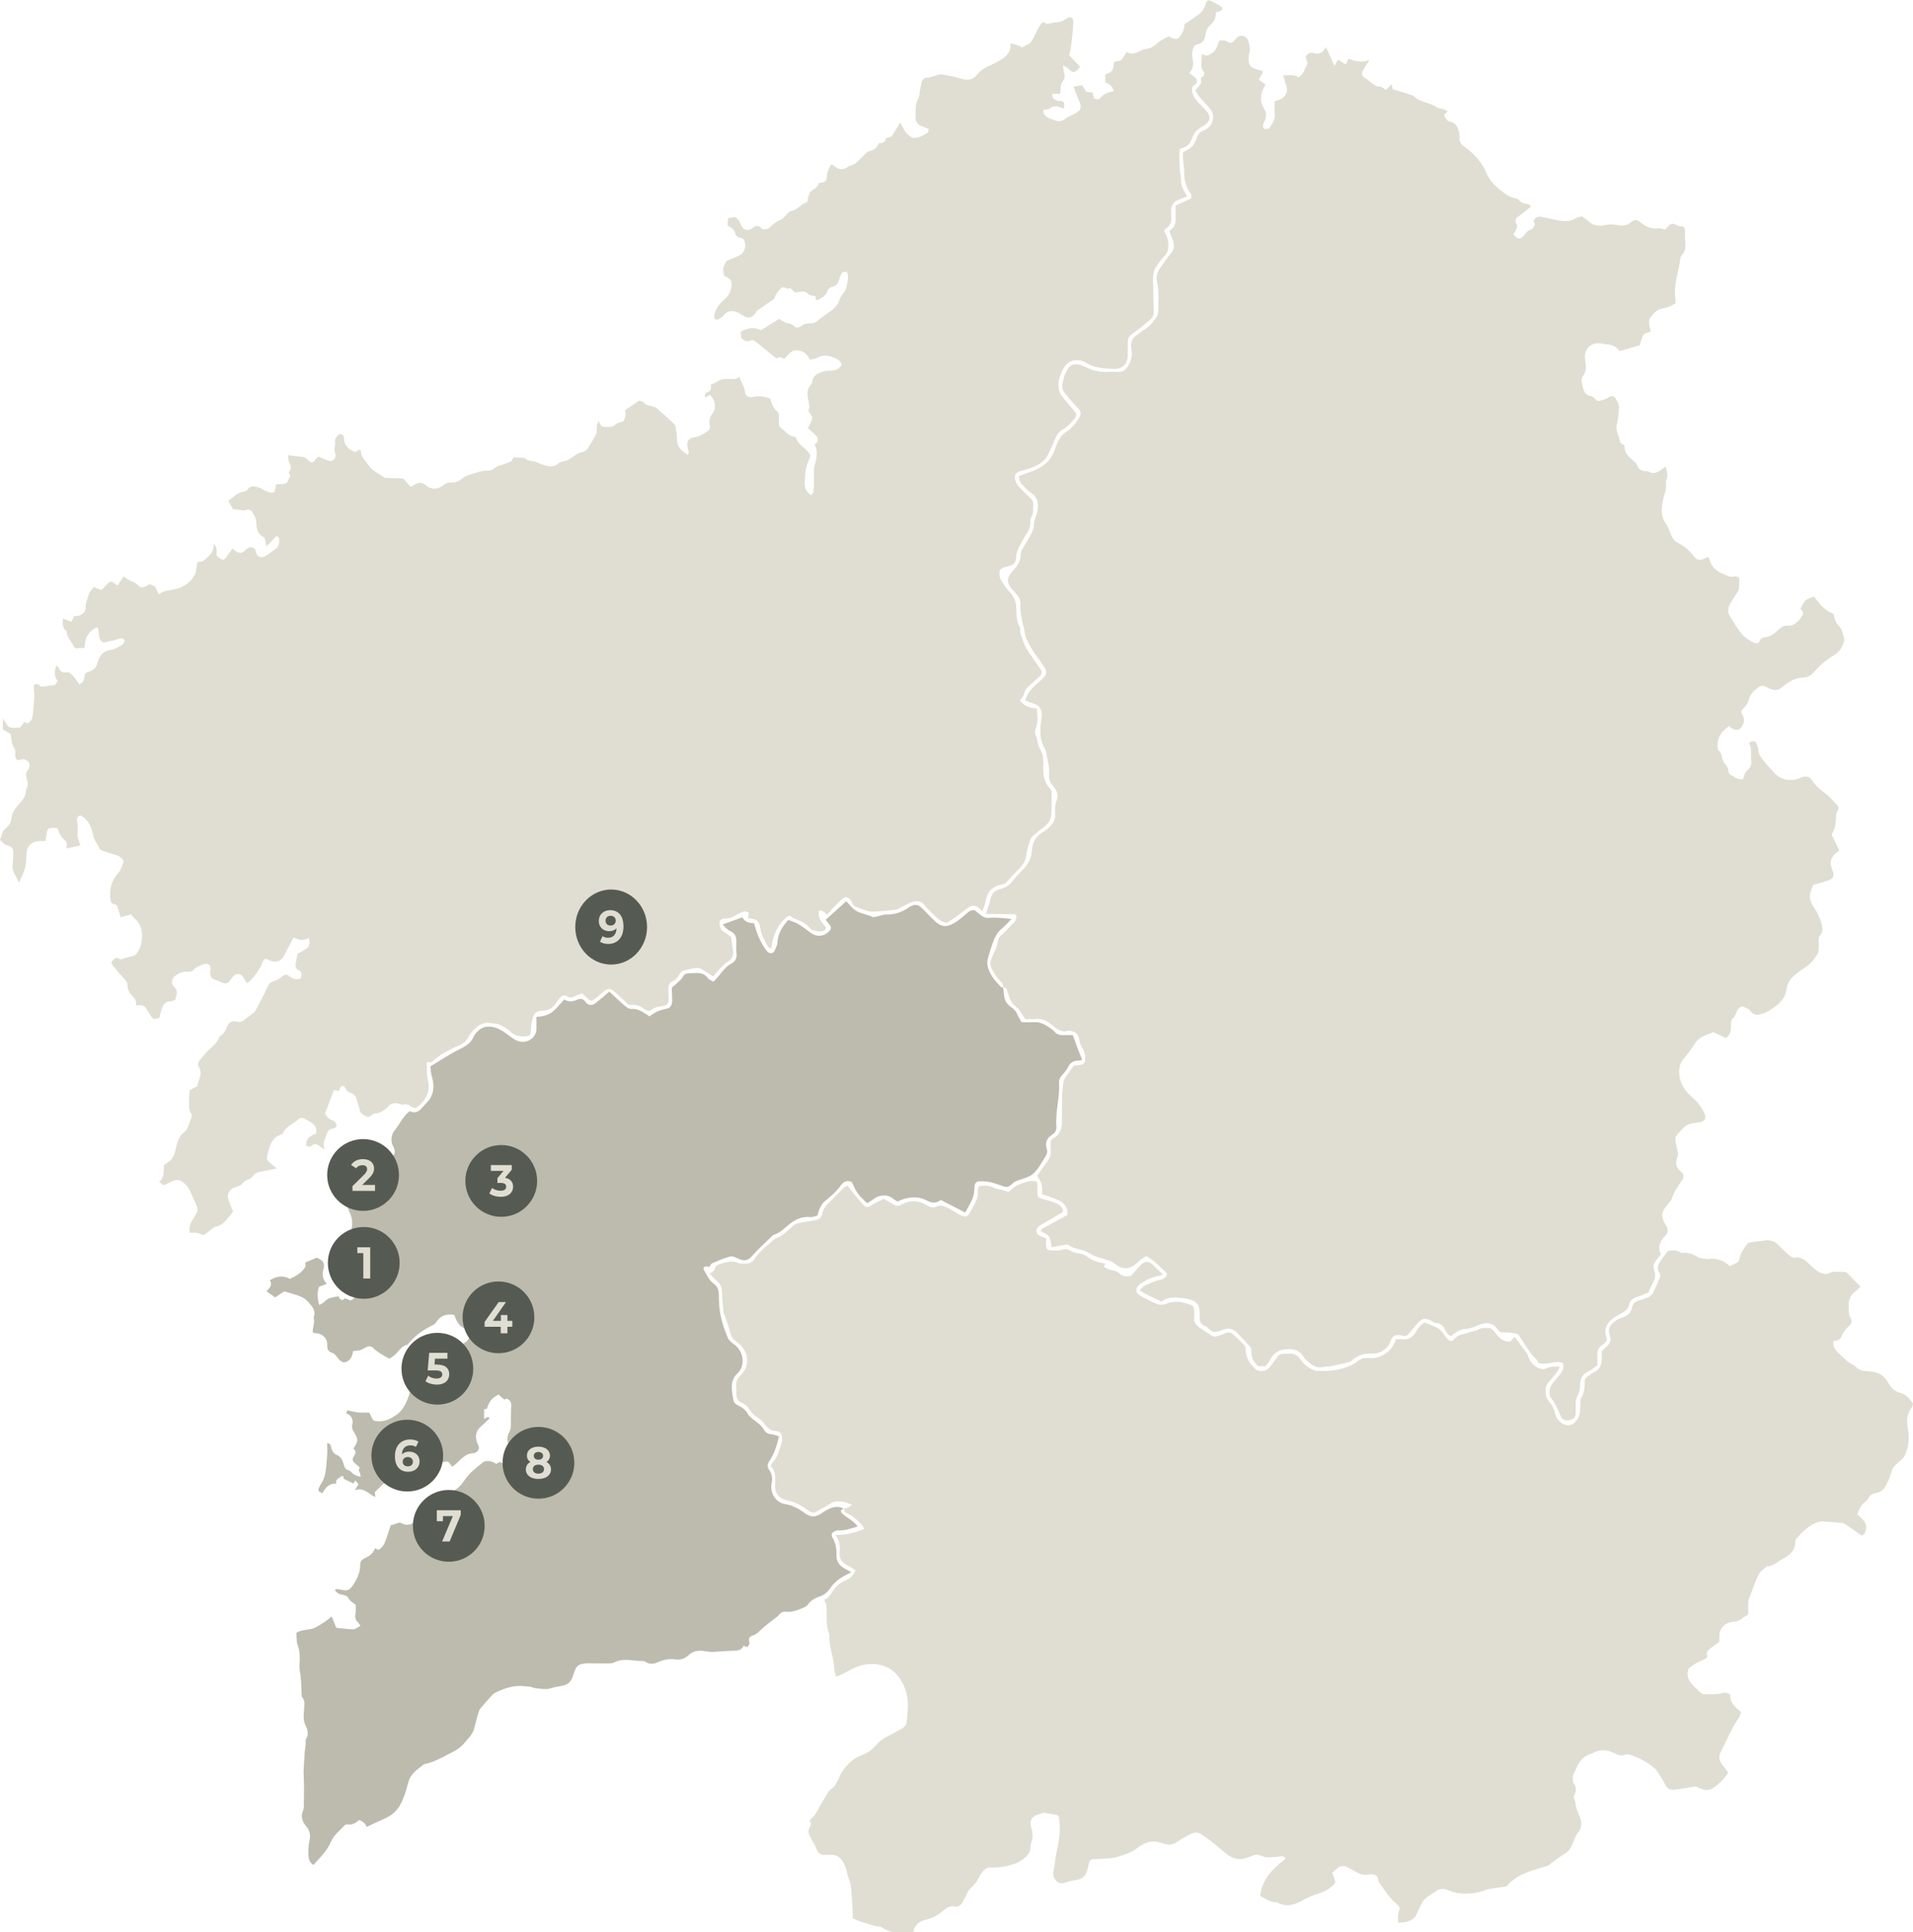
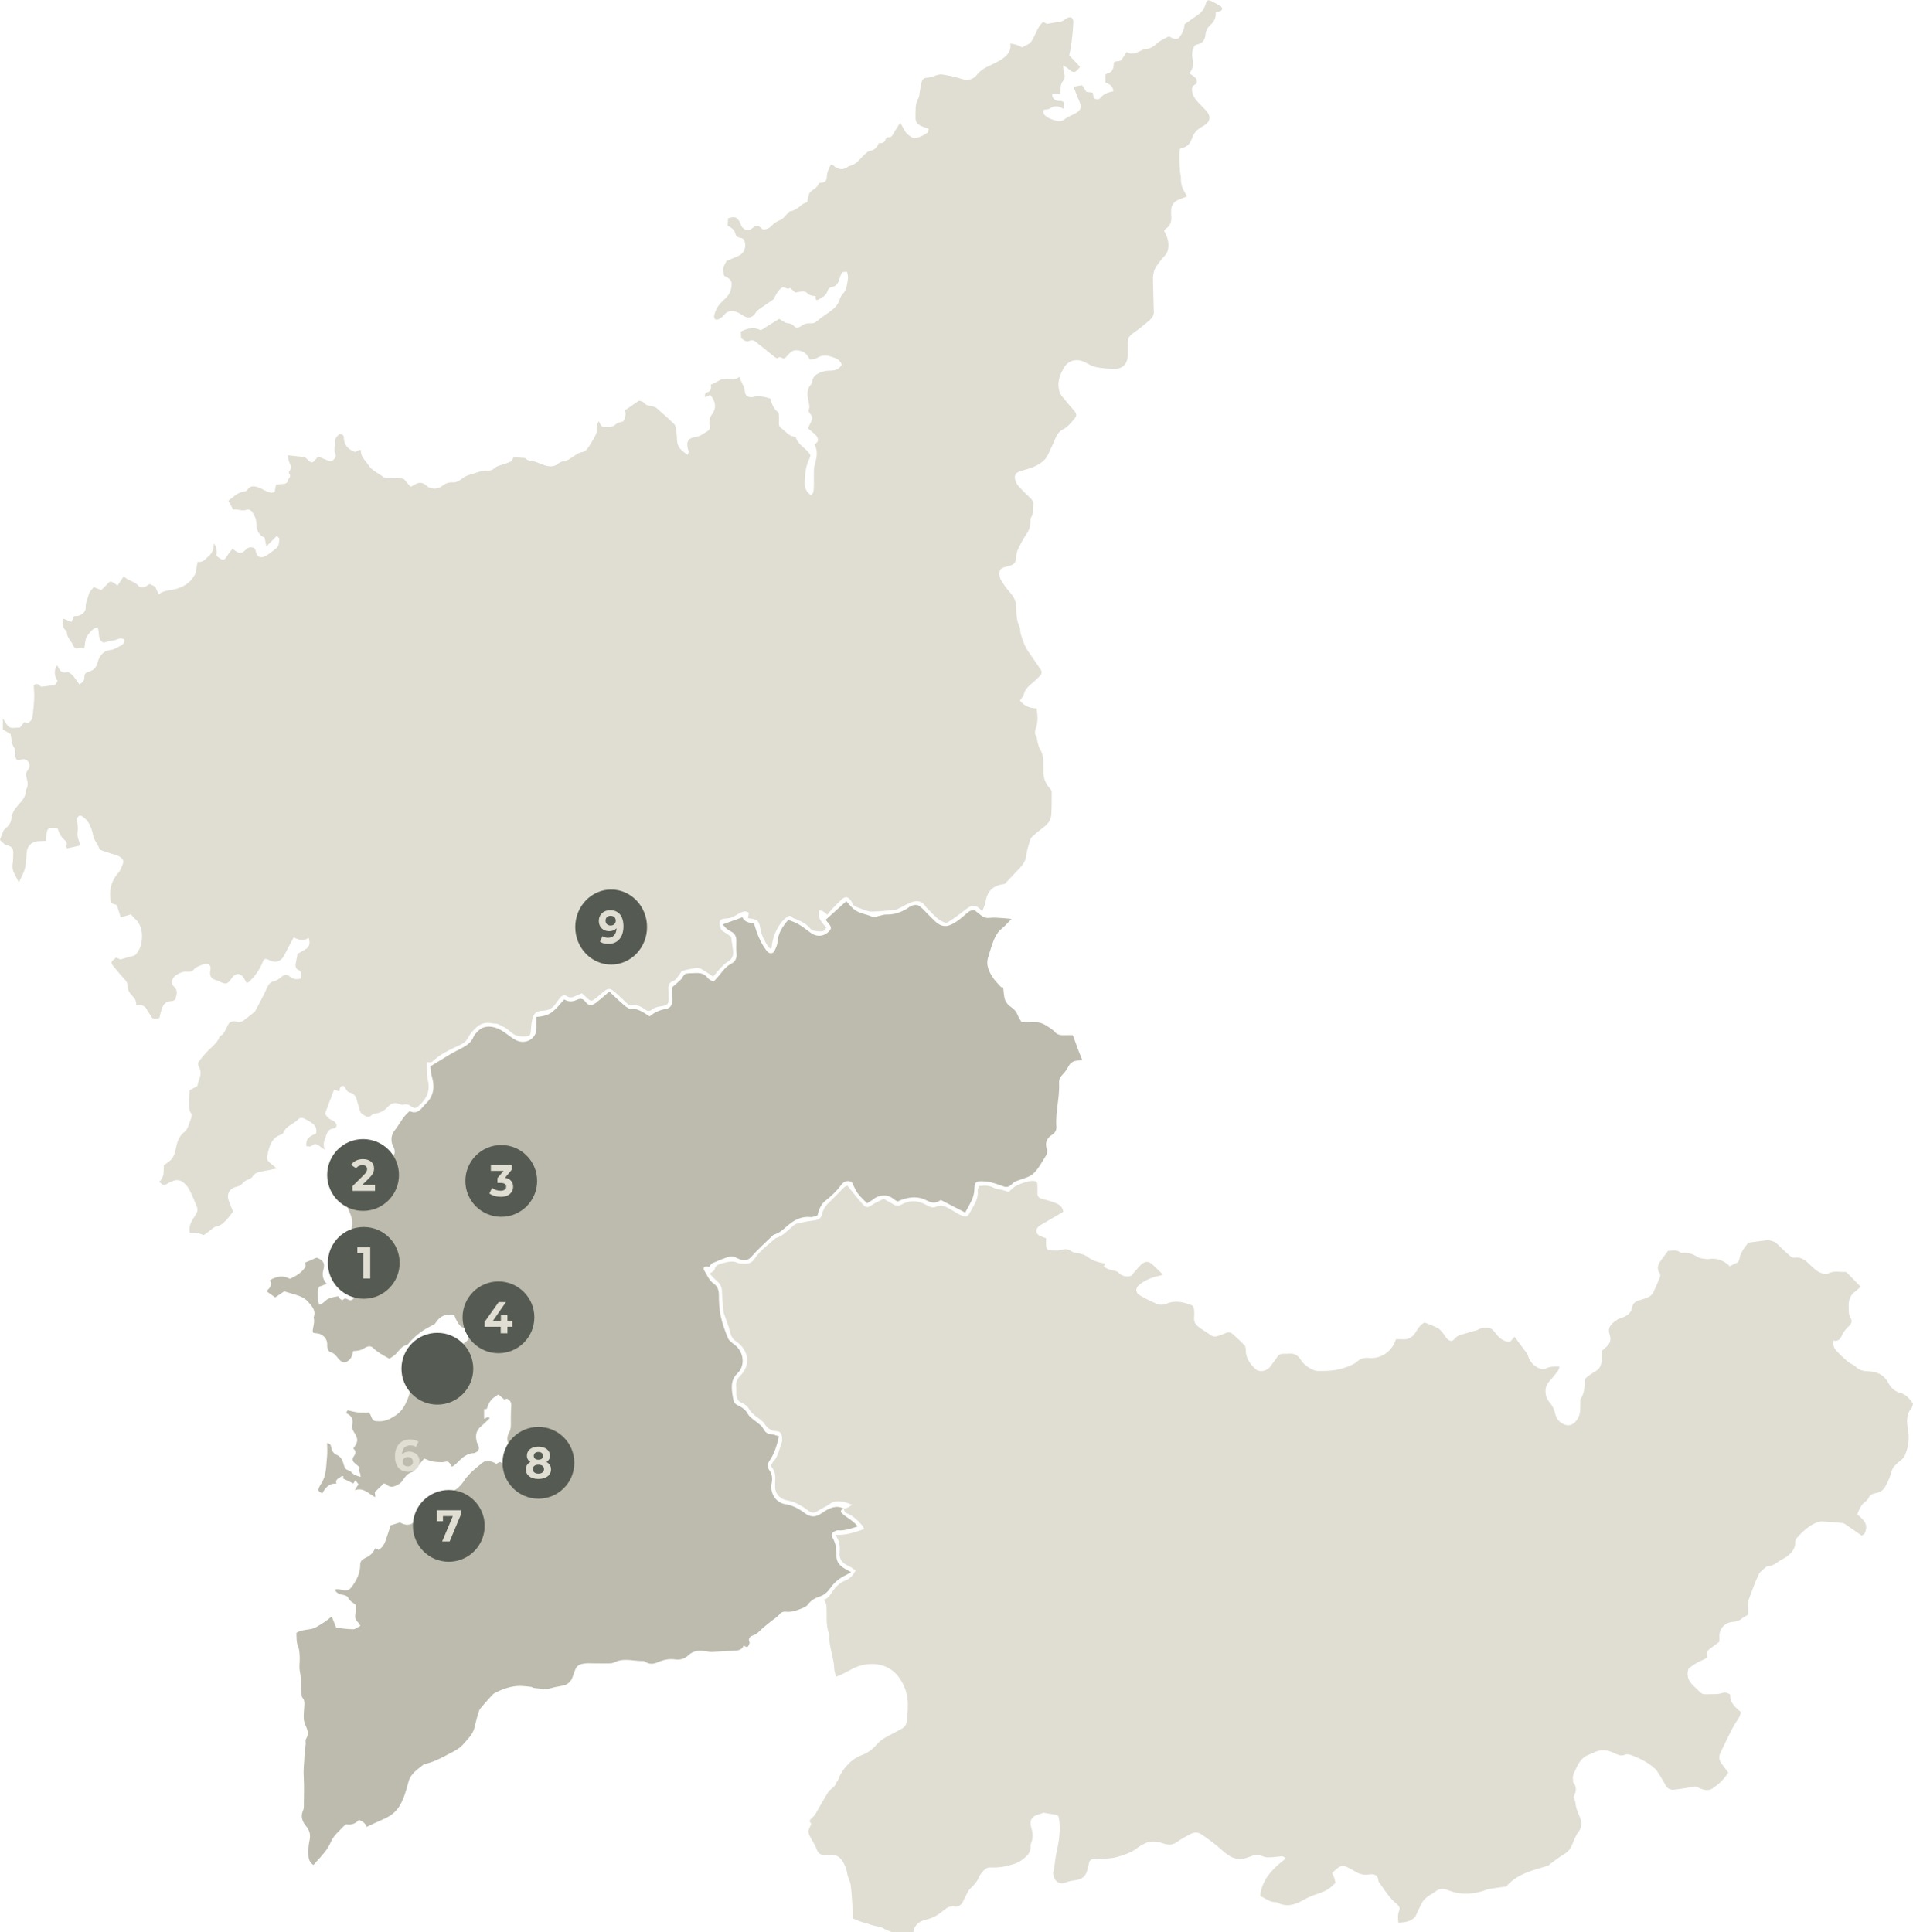
<svg xmlns="http://www.w3.org/2000/svg" id="Capa_1" viewBox="0 0 1332.48 1345.98">
  <defs>
    <style>.cls-galvec-1{fill:#555b53;}.cls-galvec-1,.cls-galvec-2,.cls-galvec-3{stroke-width:0px;}.cls-galvec-2{fill:#e0ded2;}.cls-galvec-3{fill:#bdbbad;}</style>
  </defs>
-   <path class="cls-galvec-2" d="M698.82,687.98c.35-1.9-.74-3.16-1.94-4.35-2.5-2.48-4.33-5.43-5.94-8.52-1.38-2.65-1.39-5.17-.11-8.07,1.58-3.58,3.63-7.01,4.12-11.07.2-1.67,1.02-3.32,2.55-4.66,2.96-2.59,5.58-5.58,8.35-8.4.35-.35.95-.57,1.11-.97.45-1.16,1.13-2.44,1-3.58-.2-1.71-1.89-1.56-3.21-1.58-4.67-.05-9.33-.06-14-.09-1.14,0-2.28,0-3.88,0,.3-1.26.45-2.15.72-3.01.7-2.2,1.79-4.33,2.09-6.58.59-4.36,3.29-6.9,7.07-7.85,3.95-1,6.72-2.97,9.12-6.19,2.35-3.16,5.33-5.84,7.97-8.79,2.94-3.3,4.62-7.13,4.88-11.6.32-5.63,2.64-10.1,7.68-13.01,1.56-.9,3.03-2.05,4.32-3.3,2.68-2.61,4.67-5.51,4.24-9.64-.35-3.31.02-6.63,1.23-9.83,1.44-3.81-.63-6.89-2.79-9.5-1.84-2.21-2.93-4.46-2.69-7.17.47-5.41-.98-10.55-1.94-15.76-.21-1.13-.57-2.3-1.15-3.27-3.62-6.08-3.29-12.63-2.43-19.26.17-1.31.49-2.62.49-3.93-.02-4.32-1.96-6.76-6.07-8.03-1.85-.57-3.64-1.35-5.37-2,.09-.69.09-1,.18-1.28,1.71-4.84,5.34-8.11,9.04-11.43,6.7-6.02,6.89-6.75,1.29-14.37-3.93-5.35-7.63-10.7-10.15-16.81-.74-1.8-.81-3.86-1.24-5.79-1.29-5.82-3.04-11.56-2.62-17.66.16-2.36-.73-4.54-2.46-6.3-.69-.7-1.19-1.59-1.89-2.28-5.65-5.64-5.8-9.15-.27-15.16,2.78-3.02,4.78-6.11,4.83-10.47.04-3.36,2.56-5.95,4.11-8.83,2.08-3.87,4.99-7.31,5.05-12.17.03-2.52,1.35-5.03,2.05-7.55.26-.95.43-1.94.6-2.91.91-5.22-.62-9.27-5.3-12.2-2.06-1.3-3.68-3.34-5.4-5.13-1.53-1.59-2.63-3.42-2.15-6.05,2.98-1.11,6.02-2.3,9.1-3.39,7.77-2.74,13.36-7.6,15.93-15.68.84-2.65,2.1-5.23,3.54-7.62.9-1.5,2.29-2.87,3.78-3.8,4.06-2.54,7.04-6.03,9.4-10.07,1.82-3.1,1.17-4.66-1.47-7.4-3.21-3.32-6.26-6.82-9-10.53-2.59-3.5-.7-7.37.08-11.02.33-1.56,1.39-2.97,2.14-4.44,1.84-3.6,5.15-4.61,9.12-3.41,3.47,1.05,6.43,3.17,10.04,3.98,5.8,1.3,11.59.77,17.4.81.8,0,1.68-.22,2.38-.6,3.56-1.89,6.75-9.16,5.99-13.28-.3-1.62-.57-3.29-.49-4.92.13-2.54.99-4.78,3.32-6.31,2.34-1.53,4.4-3.54,6.82-4.92,3.33-1.9,5.23-5.03,7.44-7.88.85-1.09,1.37-2.77,1.34-4.17-.12-6.79.76-13.61-.86-20.38-.83-3.46.06-6.91,2.19-9.88,2.6-3.62,5.08-7.36,7.93-10.78,2.12-2.55,1.93-5.16,1.09-7.9-.72-2.34-1.73-4.6-2.73-7.19,4.79-2.58,4.64-6.94,4.48-11.33-.08-2.14-.01-4.29-.01-6.35,3.8-1.7,7.24-3.24,10.88-4.87-.13-1.33.16-2.77-.42-3.51-3.83-4.83-4.59-10.4-4.53-16.3.03-2.46-.59-4.92-.78-7.4-.13-1.62-.02-3.27-.02-4.88,2.86-1.9,6.25-2.82,7.7-6.13.59-1.35,1.48-2.6,1.9-4,.78-2.57,2.28-4.18,4.81-5.21,5.12-2.06,7.6-6.77,6.16-12.01-.49-1.79-2.03-3.35-3.28-4.85-1.81-2.16-3.89-4.09-5.67-6.28-1.21-1.49-2.1-3.24-3.05-4.74,1.51-1.84,2.98-3.16,3.82-4.8.52-1.02.1-2.52.1-3.86.58-.44,1.67-.86,2.02-1.62.36-.79.42-2.3-.08-2.82-2.17-2.27-1.59-4.91-1.48-7.54.06-1.49.01-2.98.01-4.47,1.67.25,3.69,1.22,4.87.6,2.42-1.26,4.87-2.9,5.89-5.78.49-1.4,1.01-2.79,1.58-4.38,1.98-.13,3.75-.42,5.69.79,2.3,1.43,3.16,1,5.08-1.14.86-.95,1.66-2.2,2.76-2.64,2.88-1.14,5.73.33,6.65,3.34.87,2.85,1.62,5.75.59,8.8-.36,1.07-.33,2.3-.36,3.46-.12,4.31,1.02,5.91,5.2,7.28,1.4.46,2.85.78,4.44,1.2.86,2.52-2.06,3.54-2.39,6.22,1.28.95,2.81,2.07,4.59,3.38-.41.7-.9,1.49-1.34,2.32-2.51,4.78-2.66,9.79.2,14.25,2.13,3.32,1.8,6.25.23,9.23-.87,1.64-1.23,2.97-.21,5.07,1.13-.12,2.93.22,3.49-.46,1.53-1.85,2.91-4.02,3.66-6.29.6-1.81.2-3.96.22-5.96.02-2.14,0-4.28,0-6.49,1.8-.69,3.22-1.14,4.55-1.77,3.2-1.53,4.72-4.66,3.85-8.16-.66-2.66-1.55-5.26-2.47-8.35,3.8.32,7.35-.8,10.74,1.51,3.6-1.98,4.34-6,6.05-9.22.56-1.05-.65-3.04-1.14-4.94.93-2.4,3.38-3.41,5.84-2.65,3.98,1.23,6.21-.65,8.41-4.23,1.97,4.43,3.66,8.22,5.9,13.25,1.1-2.13,1.71-3.31,2.35-4.56,2.22,1.37,3.71,2.28,5.58,3.44.64-1.44,1.21-2.74,1.79-4.04,4.45,1.58,9.04,3.13,14.66.83-1.87,3.01-3.29,5.16-4.56,7.39-1.35,2.36-.79,3.84,1.56,5.31,1.51.94,2.9,2.08,4.31,3.18,1.67,1.31,3.16,2.66,5.64,2.64,1.37-.01,2.75,1.36,4.61,2.38,1.09-1.11,2.44-2.5,3.84-3.93.25,1.16.51,2.38.73,3.38,4.35,1.35,8.43,2.58,12.48,3.9,1.09.36,2.36.78,3.06,1.59,1.63,1.9,3.81,2.54,6.01,3.3,3.12,1.07,6.31,1.84,9.11,3.83,1.39.98,3.5.9,5.23,1.46.85.28,1.57.94,2.54,1.55-1.06.93-2.52,1.67-2.47,2.29.1,1.15.96,2.32,1.72,3.32.47.62,1.27,1.21,2.02,1.37,5.55,1.17,6.34,5.56,6.94,10.07.15,1.15-.23,2.42.12,3.47.41,1.19,1.13,2.55,2.13,3.22,7.86,5.27,13.36,11.56,16.66,19.6,2.02,4.93,5.91,8.39,9.8,11.58,2.97,2.43,6.24,4.93,10.38,5.53.78.11,1.72.54,2.17,1.14,1.58,2.07,3.73,2.53,6.13,2.79.78.09,1.46,1.02,2.43,1.75-3.11,2.46-5.81,4.82-8.74,6.84-1.99,1.37-2.74,2.76-1.57,4.98,1.67,3.16-1.03,5.25-1.96,7.77,3.36,3.59,4.74,3.57,7.76.01.96-1.13,1.95-2.62,3.21-3.01,2.21-.69,3.13-2.26,4.1-4.02-.39-.72-.77-1.44-1.18-2.21.99-2.83,3.07-3.67,5.82-3.13,3.56.71,7.1,1.52,10.66,2.28,4.64.99,9.15,1.22,13.42-1.53,1.16-.75,2.8-.76,3.97-1.05,1.75,1.29,3.32,2.19,4.57,3.41,3.54,3.48,7.83,3.33,12.14,2.5,2.35-.45,4.49-.45,6.86-.07,3.72.6,7.58,1.14,10.78-2.06,1.75-1.75,4.33-1.56,5.94-.04,3.72,3.5,7.85,5.04,12.93,4.51,1.4-.15,2.89.55,4.2.83.45-.2.85-.25,1.03-.48,3.46-4.16,4.02-4.3,8.74-1.98.94.46,1.76.47,2.89.03,1.49,1.3,1.76,3.01,1.67,4.88-.07,1.5-.19,3.01-.03,4.49.46,4.19.67,8.24-2.69,11.57-.52.51-.65,1.54-.74,2.35-.89,8.17-3.95,16.02-3.59,24.37.08,1.95.34,3.89.53,6.1-2.73,1.7-5.74,3.22-9.27,3.7-4.12.57-6.53,3.79-8.75,6.76-.89,1.19-.42,3.51-.29,5.3.09,1.27.63,2.51,1.03,3.96-2.01,1.1-4.66.76-5.6,3.02-.83,1.98-1.4,4.07-2.26,6.61-4.35,1.26-9.05,2.62-13.88,4.02-2.44-3.22-5.64-4.67-9.53-4.72-.98-.01-1.96-.27-2.93-.47-7.53-1.56-12.96,3.84-11.6,11.42.7,3.94,1.07,7.84-1.71,11.41-.78,1-.95,2.94-.63,4.26.98,4.01,1.07,8.82,6.81,9.53.57.07,1.09.67,1.61,1.07,1.01.78,2.03,2.28,3,2.25,1.88-.06,3.74-.93,5.58-1.56.61-.21,1.09-.74,1.67-1.05,2.4-1.27,3.6-1.01,5.04,1.16,1.47,2.23,2.51,4.51,2.15,7.38-.44,3.43-.42,6.83-1.43,10.29-1.21,4.15,1.53,8.21,2.25,12.37.17.96,1.94,1.65,3.15,2.6-.31,3.69,1.34,6.35,4.2,8.81,2.01,1.74,4.32,3.51,5.25,6.45.33,1.04,2.19,1.77,3.5,2.27,1.04.39,2.54-.18,3.43.35,4.39,2.67,7.46-.04,10.68-2.32.38-.27.78-.54,1.57-1.08.56,3.27,1.93,6.11.49,9.23-.27.59-.44,1.33-.34,1.95.73,4.77-1.54,8.98-2.32,13.45-.87,4.94-1.32,10.14,2.06,14.83,1.79,2.49,2.83,5.55,3.97,8.46.96,2.44,2.42,4.09,4.8,5.32,3.96,2.06,7.39,4.89,10.21,8.42,3.27,4.09,4.9,4.29,9.73,1.62.26-.15.65-.08.97-.11.24.21.65.38.69.62,1,5.86,4.83,9.07,10.08,11.13,2.41.95,4.49,2.69,7.43,1.61.89-.33,2.18.43,3.33.7,0,2.78.37,5.43-.12,7.92-.36,1.82-1.82,3.42-2.82,5.1-1.42,2.39-3.22,4.63-4.16,7.19-.63,1.72-.83,4.38.09,5.75,3.46,5.15,6.07,10.97,10.73,15.22,1.93,1.75,4.28,3.12,6.63,4.3,1.53.77,3.33.68,4.14-1.4.53-1.37,1.4-2.2,2.93-2.3,4.22-.26,7.3-2.63,10.17-5.44,1.67-1.63,3.37-2.85,6.08-2.69,4.91.3,7.76-3.25,10.29-6.76,1.18-1.63.36-3.51-1.2-5.08,1.12-1.93,1.92-4.26,3.51-5.73,1.46-1.36,3.77-1.79,5.93-2.73,3.68,4.76,7.34,9.95,13.67,12.02.46,3.38,1.37,6.01,3.79,8.53,2.09,2.17,2.59,5.93,3.62,9.04.23.68-.1,1.65-.4,2.39-1.31,3.22-2.76,6.33-5.89,8.3-2.5,1.57-5.03,3.14-7.3,5.01-2.53,2.09-4.97,4.37-7.1,6.86-2.29,2.68-4.73,4.29-8.44,4.33-5.97.08-10.5,3.77-14.9,7.18-2.39,1.85-4.49,1.67-6.89.88-1.24-.41-2.41-1.05-3.57-1.68-2.02-1.11-3.85-.68-5.6.58-2.83,2.02-5.29,4.33-6.26,7.86-.72,2.6-2,4.95-4.06,6.7-1.6,1.35-1.69,2.57-.61,4.27,1.53,2.41,1.57,4.99.16,7.51-1.9,3.39-4.55,4.01-7.8,1.85-.52-.35-.94-.85-1.57-1.42-5.07,3.67-8.64,7.88-7.92,14.48.02.17,0,.34.02.5.12.65.02,1.61.41,1.89,3.17,2.26,1.96,6.63,4.38,9.08,1.51,1.53,2.32,3.1,2.56,5.18.11.92.5,2.2,1.18,2.59,2.75,1.59,5.38,3.76,9.08,3.25.88-2.31.97-4.71,3.27-6.44,1.82-1.37,2.81-3.94,2.41-6.72-.56-3.9.81-8.03-1.61-12,1.11-.54,2.11-1.44,3.04-1.37,1.33.09,2.3,1.16,2.63,2.64.22.97.84,1.89.85,2.84.02,3.58,1.93,6.21,4.1,8.72,2.38,2.75,4.78,5.49,7.26,8.15,4.46,4.77,11.72,6.13,17.67,3.4,3.55-1.63,6.72-1.52,8.42,1.47,3.09,5.45,8.49,8.19,12.73,12.27,1.55,1.49,2.81,3.27,4.38,4.72,1.35,1.24,1.62,2.84.84,4.05-1.5,2.31-1.22,4.77-1.34,7.22-.17,3.42-.99,6.27-2.95,9.7,1.73,3.54,3.56,7.27,5.36,10.94-.9.76-1.64,1.42-2.41,2.05-3.33,2.67-4.36,6.08-3,9.96.11.31.17.65.29.95,2.1,5.09,1.23,6.91-4.17,8.55-2.8.85-5.63,1.62-8.92,2.57-.62,1.73-1.63,3.81-2.11,6.01-.94,4.26,1.36,7.75,3.49,11.03,2.65,4.08,4.35,8.45,5.04,13.19.2,1.36-.13,3.33-1.01,4.21-1.99,1.98-1.58,4.22-1.57,6.5.01,2.65.44,5.43-1.18,7.76-1.97,2.81-3.84,5.72-6.79,7.73-3,2.05-6.01,4.1-8.79,6.42-3.11,2.59-5.08,5.68-5.67,10.07-.61,4.56-3.4,8.5-7.27,11.32-3.31,2.41-6.64,4.91-10.73,5.83-2.62.59-5.01.7-7.01-2.14-1.19-1.69-3.81-2.36-5.8-3.5-1.92.82-3.17,2-3.85,3.79-.7,1.85-1.45,3.56-2.95,5.06-.88.88-1.14,2.75-1.08,4.14.17,3.66-.31,6.97-3.56,9.35-2.68-1.31-5.6-2.74-8.62-4.22-2.39.96-4.9,1.76-7.22,2.94-2.14,1.09-4.06,2.41-5.47,4.67-2.62,4.19-5.67,8.12-8.77,11.97-1.79,2.23-2.3,4.6-2.4,7.34-.29,8.21,3.9,14.25,9.7,19.13,3.53,2.97,5.88,6.5,7.81,10.46,1.67,3.43.24,5.82-3.55,6.35-2.1.29-4.24.52-6.28,1.06-4.28,1.13-6.52,4.86-9.33,7.8-.72.75-1.19,2.19-1.05,3.21.45,3.21,1.24,6.37,2.03,10.13-.3.98-.96,2.64-1.29,4.37-.57,2.99.37,5.4,2.83,7.4,2.62,2.13,2.77,4.1.86,6.77-2.87,4.04-5.63,8.12-7.13,12.92-.28.88-1.08,1.61-1.68,2.38-.91,1.17-1.84,2.31-2.77,3.45-2.85,3.48-2.25,7.07-.35,10.7.3.58.85,1.03,1.15,1.61,1.6,3.05,1.42,5.37-1.07,7.68-2.75,2.55-3.9,5.63-3.78,9.22.03,1.02.73,2.01,1.17,3.16-1.17,1.5-2.64,3.29-4.01,5.15-1.28,1.73-1.51,3.66-.75,5.68,1.4,3.74.5,7.11-1.49,10.41-1.01,1.68-1.63,3.58-2.43,5.39-2.73,1.09-5.41,2.41-8.23,3.22-2.9.83-4.72,2.84-5.3,5.36-.89,3.87-3.87,5.07-6.7,6.72-1.98,1.16-4.09,2.23-5.75,3.76-3.06,2.83-4.81,6.3-3.68,10.68.29,1.11.46,2.26.76,3.78-1.15,1.07-2.37,2.45-3.82,3.51-2.09,1.52-2.95,3.47-2.89,5.99.06,2.49.01,4.99.01,7.78-2.19,1.51-4.19,3.34-6.54,4.39-3.46,1.56-5.08,4.13-5.34,7.67-.23,3.11-.26,6.08-1.9,9.02-2.01,3.6-1.12,7.81-1.27,11.78-.12,3.19-.8,4.06-3.75,5.08-3.06,1.05-5.68.25-7.13-3.45-1.7-4.34-3.72-8.33-6.46-12.1-1.9-2.61-.82-7.51,1.37-10.09,1.93-2.26,3.79-4.59,5.66-6.9,1.69-2.09,2.17-4.41,1.26-7.16-5.62-2.04-11.14,2.08-17.02.05-.36-.66-.69-1.86-1.47-2.59-4.91-4.61-7.91-10.57-11.63-16.03-.52-.77-1.38-1.68-2.21-1.81-2.92-.48-5.91-.99-8.83-.81-1.54.09-2.5-.08-3.41-1.16-.53-.63-1.08-1.25-1.58-1.91-2.69-3.56-6.32-3.91-10.24-2.84-1.88.51-3.64,1.49-5.5,2.11-1.73.57-3.52,1.33-5.29,1.33-4.33.01-7.41,2.41-10.72,5.05-1.77-.58-2.74-2.14-3.59-3.71-1.55-2.85-3.16-5.36-6.97-5.46-1.18-.03-2.34-1.1-3.51-1.69-3.99-2.03-6.29-1.54-9.16,1.9-2,2.4-4.09,4.73-5.99,7.22-1.2,1.57-2.59,1.89-4.37,1.45-.96-.24-1.95-.51-2.93-.52-2.87,0-4.62,1.36-5.42,4.09-1.3,4.4-6.33,8.49-10.83,8.77-1.33.08-2.67.1-4,.07-4.53-.11-8.33,1.69-11.78,4.44-.75.6-1.51,1.37-2.38,1.58-4.48,1.08-8.99,2.04-13.51,2.94-1.13.23-2.4-.13-3.48.19-6.14,1.82-10.02-1.8-13.85-5.6-.23-.23-.45-.5-.6-.8-2.62-5-6.97-6.19-12.2-5.78-5.23.41-9.07,2.67-11.47,7.44-.8,1.58-2.06,2.94-3.12,4.42h-5.05c-3.45-2.9-5.07-6.46-4.8-10.96.06-1-.5-2.28-1.19-3.05-2.88-3.22-5.9-6.29-8.89-9.41-3.25-3.4-7.22-3.24-10.99-1.52-3.3,1.5-5.96,1.65-8.53-1.11-.67-.72-1.46-1.51-2.34-1.79-4.12-1.3-4.14-4.47-4.04-7.92.06-1.94-.04-4.02-.66-5.83-.99-2.86-3.68-4.2-6.35-4.95-2.69-.76-5.54-.97-8.34-1.24-4.06-.4-7.95.21-11.19,2.75-5.22-2.39-10.27-4.58-15.14-7.67,1.59-2.46,3.43-3.68,5.64-4.49,2.92-1.07,5.63-2.67,8.83-3.08,1.2-.15,2.47-.95,3.4-1.79,1.39-1.27,1.23-2.46-.17-3.79-2.63-2.49-5.22-5.04-7.97-7.4-1.47-1.26-3.24-2.17-5.22-3.46-1.11.68-2.41,1.35-3.56,2.22-1.31.99-2.47,2.2-3.74,3.26-4.6,3.81-9.25,4.03-14,.28-2.85-2.25-6.11-3.09-9.45-4.06-2.95-.85-5.99-1.83-8.53-3.47-1.88-1.22-3.73-1.91-5.81-2.49-3.45-.97-7.07-1.64-9.78-3.87-3.76.65-7.41,1.28-11.18,1.94-.54-2.68-.45-5.42-1.67-7.32-1.1-1.7-3.64-2.48-5.9-3.89.44-.56.83-1.48,1.52-1.87,5.28-2.97,10.62-5.83,15.93-8.74.43-.23.8-.57,1.29-.92.3-5.21-2.55-8.38-6.95-10.29-3.27-1.43-6.73-2.42-10.7-3.82-.09-2,.15-4.52-.43-6.84-.53-2.11-1.95-3.99-3.07-6.15,2.54-3.6,5.45-7.54,8.14-11.62.77-1.17,1.15-2.73,1.27-4.14.18-2.15-.04-4.33-.08-6.49-.03-1.57.29-2.83,1.9-3.72,4.32-2.37,5.98-6.28,6-11.05.02-6.17-.03-12.34.16-18.5.11-3.47.37-6.99,1.1-10.37.39-1.8,1.83-3.41,2.91-5.03,1.27-1.9,2.67-3.7,4.24-5.85,1.23-.1,2.91-.1,4.53-.41,2.24-.43,3.1-1.5,3.24-3.76.18-2.88-.46-5.52-2.01-8.05-1-1.63-1.7-3.57-2.06-5.47-.77-4.06-2.25-5.76-6.23-6.44-.49-.08-1.05-.24-1.48-.09-5.15,1.77-8.5-1.7-11.89-4.39-3.29-2.61-6.64-4.17-10.91-3.78-2.47.22-4.98.04-7.22.04-2.18-3.07-3.69-6.5-6.29-8.51-3.62-2.81-4.85-6.44-5.9-10.42-.45-1.71-.95-3.26-3.18-3.07l.14.14Z" />
  <path class="cls-galvec-2" d="M405.52,691.87c-2.01.84-3.71,1.47-5.34,2.25-1.78.85-3.44,1.01-5.19-.12-1.87-1.2-3.53-.57-4.84.99-1.16,1.39-2.24,2.87-3.26,4.36-2.02,2.94-4.73,4.45-8.34,4.64-5.02.27-6.47,1.36-7.73,5.99-.64,2.37-.86,4.89-1.01,7.35-.25,4.07-.59,4.46-4.73,4.62-3.6.14-6.67-.57-9.49-3.26-2.32-2.21-5.4-3.73-8.32-5.18-1.39-.69-3.24-.41-4.84-.75-6.51-1.39-10.61,2.33-14.31,6.77-1.13,1.36-1.83,3.08-2.84,4.56-1.98,2.89-5.32,3.97-8.2,5.34-5.41,2.57-10.66,5.22-15.08,9.35-1.63,1.52-1.73,1.41-4.75,1.03.21,4.29-.19,8.7.78,12.78,1.67,7.02-.64,12.3-5.49,16.98-.36.35-.75.67-1.11,1.01-1.54,1.5-3.08,1.61-4.84.25-1.59-1.23-3.34-1.99-5.52-1.37-.84.24-1.94-.08-2.82-.42-2.95-1.16-5.66-.79-7.72,1.56-2.52,2.87-5.5,4.63-9.26,5.14-.65.09-1.49.15-1.86.57-1.27,1.38-2.93,2.18-4.43,1.3-1.73-1.02-3.9-1.85-4.4-4.36-.38-1.91-1.2-3.73-1.66-5.62-.72-3.01-1.64-5.8-5.17-6.56-2.48-.54-2.82-3.08-4.34-4.57-2.72-.37-2.62,1.85-3.14,3.59-1.09-.27-2.15-.53-3.65-.9-2.09,5.54-4.15,11-6.25,16.55,1.19,2.08,2.75,3.84,5.31,4.7.97.33,1.86,1.38,2.4,2.32.88,1.52,0,3.08-1.98,3.35-2.68.37-3.92,1.77-4.72,4.33-.97,3.11-3.03,5.94-1.07,10.46-1.41-.89-1.88-1.16-2.31-1.47-2.22-1.62-4.24-3.95-7.27-1.05-.59.57-2.2.08-3.32.08-.35-4.83.82-6.33,6.74-8.88.72-3.58-.3-5.74-3.88-7.96-1.39-.86-2.81-1.69-4.28-2.41-1.44-.71-3-.81-4.17.44-3.2,3.41-8.47,4.49-10.41,9.34-.26.65-1.18,1.23-1.92,1.48-5.87,1.96-7.45,6.98-8.81,12.18-.17.64-.14,1.35-.38,1.95-.98,2.45.05,4.14,1.92,5.59,1.38,1.07,2.73,2.19,4.65,3.74-3.72.74-6.67,1.38-9.65,1.9-2.81.49-5.54.9-7.27,3.66-.57.91-1.72,1.73-2.76,2.03-2.03.59-3.43,1.7-4.77,3.34-.82,1.01-2.46,1.56-3.83,1.88-4.78,1.12-6.99,5.15-5.18,9.74,1.14,2.89,2.25,5.8,2.91,7.52-1.94,2.46-3.12,4.29-4.62,5.79-1.94,1.93-3.7,3.97-6.86,4.53-2.07.37-3.85,2.44-5.75,3.76-1.08.76-2.14,1.55-3.2,2.33-1.65-.59-3.12-1.34-4.68-1.6-1.59-.27-3.26-.06-5.01-.06-1-4.9,1.33-8.33,3.54-11.7,1.44-2.19,2.47-4.24,1.26-6.88-1.77-3.88-3.19-7.93-5.21-11.67-1.13-2.08-2.89-4.08-4.86-5.39-3.12-2.08-6.44-.77-9.36.9-3.5,2-3.43,2.13-6.7-.87,3.88-2.91,2.94-7.28,3.26-11.44,1.67-1.26,3.59-2.35,5.02-3.88,2.21-2.37,2.88-5.54,3.52-8.62.85-4.1,2.14-7.86,5.66-10.59,1.69-1.31,2.63-3.32,3.26-5.43.46-1.56,1.22-3.04,1.64-4.61.25-.91.51-2.28.04-2.84-1.96-2.33-1.41-5.07-1.54-7.64-.13-2.81.18-5.64.31-8.62,1.83-.98,3.56-1.92,5.41-2.92.4-1.49.7-3.13,1.29-4.66,1.18-3.09,1.59-6.02-.37-9.03-.51-.78-.53-2.5,0-3.21,2.16-2.88,4.45-5.71,7.01-8.23,2.92-2.87,6.29-5.29,7.61-9.42,3.38-1.7,4.29-5.16,5.88-8.15,1.06-2,3.5-3.03,5.86-2.23,2.23.76,3.89.07,5.53-1.19,2.09-1.6,4.16-3.23,6.21-4.88.52-.41,1.1-.85,1.4-1.41,2.59-4.94,5.29-9.84,7.61-14.92,1.2-2.64,2.07-4.99,5.42-5.74,1.98-.45,3.82-1.93,5.49-3.25,1.86-1.47,3.54-1.64,5.32-.12,2.2,1.87,4.64,2.46,7.69,1.54.69-2.33,1.56-4.53-1.71-6.09-1.87-.89-2.02-2.88-1.63-4.81.39-1.95.78-3.9,1.26-6.36,1.73-.99,3.92-2.09,5.93-3.45,2.43-1.64,2.96-4.44,1.71-7.65q-4.14,3.04-10.38-.35c-2.21,4.19-4.47,8.35-6.61,12.58-2.13,4.2-5.93,5.54-10.14,3.44-2.98-1.49-3.79-1.43-4.93,1.4-2.14,5.3-5.36,9.77-9.53,13.61-.34.31-.83.44-1.6.84-.55-1.04-1.06-1.99-1.57-2.94-2.27-4.27-6.07-4.52-8.72-.57-2.99,4.46-4.23,4.73-9.31,2.02-.15-.08-.28-.21-.43-.23-4.25-.82-6.17-2.76-5.14-7.59.75-3.49-2.01-5.01-5.35-3.62-2.42,1.01-4.89,1.72-6.69,3.99-.71.89-2.74,1.14-4.12,1.02-3.23-.28-5.82,1.03-8.28,2.75-2.39,1.68-3.27,5.59-1.24,7.39,2.62,2.32,2.55,4.71,1.61,7.54-.15.47-.2.97-.34,1.73-.77.33-1.67,1.03-2.57,1.04-6.01.05-6.76,4.68-7.94,8.94-.26.94-.4,1.92-.58,2.77-4.18,1.23-4.74,1-6.47-2.17-.63-1.15-1.57-2.15-2.14-3.32-1.56-3.18-4.12-3.93-7.69-3.16.55-3.07-1.07-5.14-2.94-7.07-1.8-1.86-3-4.01-2.99-6.61,0-2-.85-3.32-2.2-4.73-2.84-2.99-5.43-6.2-8.04-9.4-1.02-1.25-1.47-2.63.24-3.83.66-.47,1.23-1.08,2.04-1.81,1.16.55,2.32,1.09,2.99,1.41,3.02-.86,5.65-1.77,8.35-2.31,1.46-.29,2.43-.92,3.14-2.13.76-1.28,1.77-2.47,2.22-3.85,1.99-6.03,2.61-14.89-4.1-20.61-.74-.63-1.32-1.45-2.26-2.5-2.28.66-4.61,1.34-7.13,2.08-.65-2.05-1.45-4.45-2.17-6.87-.35-1.2-.79-2.16-2.24-2.29-2.16-.19-2.64-1.92-2.83-3.56-.76-6.72.8-12.94,5.31-17.99,1.89-2.11,2.6-4.54,3.54-6.94.56-1.42,0-2.7-1.37-3.89-1.75-1.52-3.72-2-5.8-2.58-2.7-.75-5.35-1.69-7.99-2.64-.57-.21-1.27-.73-1.45-1.27-1.04-3.14-3.53-5.54-4.18-8.92-.51-2.7-1.36-5.45-2.63-7.87-1.44-2.74-3.64-5.02-6.45-6.21-2.03.8-2.52,2.35-2.19,3.8.66,2.95.65,5.76.34,8.79-.27,2.56,1.17,5.31,1.95,8.35-2.94.65-6.03,1.34-9.27,2.06-.14-.49-.63-1.26-.43-1.71.87-1.96-.21-3.26-1.43-4.33-2.43-2.12-3.79-4.84-4.6-7.85-.86-.17-1.5-.39-2.14-.41-4.58-.18-5.16.32-5.74,4.77-.17,1.3-.31,2.61-.52,4.3-1.66.06-3.46.12-5.26.2-4.38.18-7.62,3.4-7.97,7.79-.29,3.64-.3,7.37-1.16,10.88-.78,3.2-2.54,6.17-4.3,10.24-1.93-4.81-5.03-7.95-4.37-12.63.35-2.47.44-4.98.49-7.47.08-3.81-.79-4.93-4.35-6.04-.47-.15-1.08-.1-1.42-.39-1.24-1.05-2.39-2.21-3.52-3.27.76-2.07,1.39-4.07,2.23-5.96.38-.84,1.12-1.58,1.84-2.19,2.08-1.75,3.58-3.69,3.87-6.6.37-3.68,2.1-6.6,4.69-9.47,2.62-2.91,5.71-6.07,5.46-10.67,1.94-2.74,1.24-5.67.43-8.52-.55-1.91-.46-3.5.85-5.12.69-.85,1.17-2.08,1.25-3.18.18-2.37-1.96-4.56-4.34-4.5-1.3.03-2.59.48-3.95.76-3.19-2.25-.45-6.19-2.63-9.15-1.7-2.31-1.57-5.96-2.29-9.17-1.66-.96-3.36-1.95-5.38-3.12v-7.78c1.63,2.26,2.7,5.07,4.69,6.11,1.94,1.01,4.83.22,7.26.22,1.13-1.41,2.15-2.71,3.03-3.8.91.34,2.18,1.16,2.53.87,1.2-.99,2.73-2.26,2.95-3.62.75-4.57,1.13-9.22,1.37-13.86.15-2.96-.21-5.94-.34-8.96,2.21-1.85,3.84-.42,5.08,1.01,3.24-.41,6.12-.77,9.72-1.22.27-.39.99-1.46,1.91-2.8-2.44-3.28-2.6-6.96-.77-10.76.28.17.7.26.81.5,1.33,2.78,2.61,5.22,6.63,4.12,1.03-.28,2.87,1.34,3.92,2.48,1.64,1.78,2.92,3.89,4.45,5.99,2.38-1.23,3.61-2.7,3.56-5.12-.05-2.14.97-3.13,3.15-3.72,3.12-.84,5.1-2.76,6.07-6.37,1.14-4.28,3.51-8.05,8.93-8.71,2.51-.31,4.94-1.82,7.25-3.08,1.41-.77,2.76-1.95,2.44-4.08-2.58-2.22-4.99.2-7.44.47-2.56.28-5.05,1.09-7.11,1.56-4.67-2.47-2.22-7.26-4.26-10.63-3.44.79-5.39,3.61-7.03,5.89-1.55,2.16-1.41,5.54-2.06,8.66-1.33-.08-2.69-.51-3.78-.14-2.09.72-3.31-.17-3.97-1.82-1.28-3.2-4.4-5.52-4.45-9.3,0-.3-.19-.69-.42-.87-2.94-2.37-2.48-5.53-2.2-8.56,1.92.76,3.78,1.51,5.88,2.34.7-1.57,1.22-2.73,1.77-3.96,1.47-.21,3.16-.05,4.36-.73,2.03-1.15,3.94-2.92,3.79-5.48-.19-3.29,1.39-6.08,2.13-9.08.43-1.74,2.13-3.17,3.42-4.97,1.77.68,3.27,1.26,5.3,2.03,1.29-1.28,2.86-2.66,4.23-4.21,1.65-1.86,2.12-2.07,4.16-1.01.58.3,1.08.75,1.62,1.13.37.26.75.53,1.3.92,1.41-2.08,2.73-4.02,4.37-6.44,3.19,3.45,7.83,3.42,10.49,6.96.55.73,2.51.84,3.67.56,1.37-.33,2.56-1.38,3.81-2.12,1.24.58,2.68,1.25,3.88,1.81.78,1.73,1.49,3.33,2.44,5.44,3.16-2.58,6.53-2.68,9.89-3.31,6.81-1.27,12.61-4.73,15.77-11.39.41-.86.33-1.94.51-2.91.29-1.6.6-3.2.96-5.08,3.97.68,5.56-2.21,7.9-4.21,2.52-2.15,3.33-4.71,3.42-8.69,2.41,3.14,2.09,5.83,1.85,8.31.29.43.41.78.65.96,4.26,3.12,4.51,3.03,7.48-1.62.87-1.36,1.98-2.57,3.08-3.98.79.66,1.38,1.23,2.05,1.69,2.64,1.8,4.44,1.81,6.56-.45,1.37-1.47,2.79-2.38,4.75-2.12,1.44.19,2.35.55,2.72,2.63.78,4.32,3.57,5.35,7.33,3.14,2.27-1.34,4.28-3.12,6.45-4.65,2.51-1.76,2.5-4.51,2.66-7.08.04-.61-1.18-1.3-1.83-1.95-2.34,2.38-4.45,4.54-7.17,7.3-.52-2.52-.87-4.22-1.28-6.21-4.73-1.9-5.65-5.9-5.77-10.76-.06-2.44-1.58-4.96-2.88-7.19-.52-.89-2.52-1.81-3.35-1.48-3.42,1.37-6.53-.52-9.92-.14-1.09-1.99-2.09-3.84-3.3-6.05,3.3-2.31,5.99-5.67,10.51-6.32.94-.13,2.2-.5,2.66-1.19,2.49-3.79,5.7-2.52,8.87-1.44,1.06.36,1.96,1.2,3.02,1.6,2.23.83,4.33,2.69,7.21,1.08.29-1.53.59-3.13.97-5.11,1.37-.08,2.81-.19,4.25-.26,1.94-.1,3.75-.49,4.17-2.75.27-1.45,2.55-2.55.75-4.42-.3-.31-.27-1.42.04-1.78,1.75-2,1.17-3.8.11-5.93-.76-1.54-.75-3.46-1.08-5.16,3.18.36,6.01.72,8.84.98,1.48.13,2.84.05,4.1,1.29,3.79,3.72,3.93,3.64,7.19-.34.21-.25.45-.48.96-1.01,1.97.79,4.09,1.63,6.2,2.5,1.62.67,3.24.96,4.63-.4,1.26-1.23,1.82-2.54.95-4.45-.55-1.22-.32-2.84-.3-4.27,0-.81.58-1.68.4-2.4-.79-3.13.94-4.97,3.06-6.74,1.4.23,2.9.63,2.92,2.21.08,5.34,2.81,8.6,7.96,10.37.85-.48,1.94-1.09,2.91-1.64.52.36,1.01.54,1.01.72-.1,4.24,3.13,6.78,5.14,9.89,2.59,4.01,7.12,5.82,10.81,8.57.81.6,2.23.46,3.37.52,2.83.14,5.66.22,8.49.26,1.44.02,2.44.49,3.3,1.77.97,1.45,2.3,2.65,3.59,4.09,1.01-.53,1.73-.86,2.4-1.27,2.94-1.78,5.49-2.35,8.48.48,2.83,2.68,8.06,2.68,11.13.2,2.27-1.83,4.57-2.65,7.3-2.45,2.97.23,5.03-1.68,7.16-3.11,1.55-1.04,3.07-1.82,4.83-2.29,4.11-1.09,7.98-3.09,12.46-2.77,1.38.1,3.16-.46,4.17-1.37,1.71-1.54,3.54-2.24,5.71-2.73,2.05-.47,3.98-1.45,6.52-2.42.31-.59.92-1.71,1.49-2.78,2.57.15,4.98.29,7.95.47.95.89,2.28,2.06,4.61,2.13,2.18.06,4.34,1.25,6.48,2.04,4.05,1.49,8.04,3,12.04-.25.99-.8,2.34-1.42,3.6-1.58,3.32-.42,5.65-2.56,8.28-4.25,1.35-.87,2.84-1.88,4.36-2.06,2.3-.27,3.63-1.62,4.7-3.27,1.97-3.05,3.89-6.16,5.5-9.41.61-1.23.41-2.9.44-4.37.05-2.14,0-2.14,1.51-4.62.44.98.72,1.91,1.24,2.68.65.97,1.44,1.4,2.87,1.39,2.8-.02,5.37.34,7.72-1.98,1.17-1.16,3.31-1.33,5.15-1.99,1.55-2.4,1.97-5.08,1.15-7.69,3.22-2.21,6.3-4.31,9.78-6.69,1.26.31,3,.43,4.33,2.33.67.95,2.69.94,4.1,1.39,1.25.4,2.76.54,3.69,1.33,4.15,3.54,8.16,7.24,12.14,10.97.65.61,1.16,1.62,1.29,2.51.44,2.95.91,5.93.95,8.9.08,5.26,3.64,7.67,7.3,10.32,1.44-1.81.42-3.16.15-4.56-1.03-5.18.49-7.19,5.88-7.98.96-.14,1.96-.4,2.81-.85,1.58-.84,3.04-1.89,4.6-2.79,1.59-.92,2.5-2.1,2.11-4.07-.59-2.96-.44-5.47,1.65-8.26,3.18-4.23,2.3-9.08-1.45-13.26-1.04.48-2.17,1-3.46,1.59-.1-.57-.33-1.07-.22-1.47.17-.62.48-1.6.88-1.68,3.51-.68,3.72-3.17,3.26-5.52,2.07-1.03,3.89-1.71,5.45-2.77,1.96-1.34,4.08-1.18,6.24-1.27,2.77-.12,5.73.89,8.25-1.56,1.07,3.86,3.66,6.77,3.87,10.77.13,2.5,2.93,4.12,5.68,3.34,4.13-1.17,7.87-.05,11.89,1.05,1.03,3.59,2.2,7.14,5.45,9.56.59.44.59,1.85.63,2.82.08,1.66-.02,3.33-.05,5-.03,1.41.4,2.4,1.68,3.32,3.16,2.27,5.38,5.96,10.05,6.03,1.32,5.9,7.6,7.69,10.26,12.84-.29.93-.47,2.1-.98,3.1-2.56,5.01-2.77,10.47-3.01,15.88-.15,3.43.98,6.51,4.44,8.89.58-.85,1.52-1.65,1.66-2.56.31-2.13.27-4.31.3-6.47.04-3.16-.09-6.33.07-9.49.07-1.44.63-2.85.99-4.27,1.08-4.23,1.66-8.43-.59-12.45.77-.83,2.08-1.61,2.27-2.61.21-1.1-.26-2.71-1.03-3.55-1.79-1.95-3.94-3.57-5.9-5.29,1.22-2.57,2.36-4.39,2.93-6.36.71-2.42-1.95-3.66-2.63-6.07,1.29-1.85.61-3.95.14-6.3-.79-3.97-1.63-8.24,1.76-11.76.52-.54.77-1.47.87-2.25.41-3.26,2.76-4.9,5.37-5.98,2.11-.87,4.51-1.47,6.77-1.41,3.63.08,6.47-.84,8.38-4.02-.98-3.82-4.52-4.78-7.43-5.71-3.02-.97-6.44-1.23-9.58.79-1.31.85-3.17.84-5.06,1.28-1.51-2.33-2.87-4.92-6.04-5.88-4.16-1.26-6.32-.85-9.22,2.48-.76.87-1.58,1.7-2.33,2.51-1.7.76-3.26-2.17-4.98-.07-.15.18-1.48-.38-2.08-.84-2.34-1.83-4.59-3.78-6.91-5.65-2.06-1.66-4.22-3.21-6.23-4.92-1.29-1.09-2.67-1.49-4.15-.82-2.46,1.12-4.13-.22-6.01-1.76-.08-1.25-.18-2.69-.3-4.55,4.4-2.24,8.73-3.68,13.99-.97,3.95-2.47,8.12-5.07,12.74-7.97.73.45,1.79,1.17,2.9,1.8.83.47,1.7,1.11,2.59,1.18,1.89.15,3.4.54,4.81,2.09,1.35,1.49,3.41,1.19,5,0,2.12-1.59,4.4-2.18,7.01-1.95,1.51.14,2.72-.43,4-1.5,3.02-2.54,6.36-4.7,9.56-7.01,2.72-1.96,4.98-4.25,6.09-7.56.52-1.53,1.22-3.18,2.31-4.31,2.91-3,2.94-6.91,3.63-10.56.29-1.52-.34-3.22-.55-4.83-3.46-.14-3.47-.15-4.49,2.34-.38.92-.77,1.85-1.01,2.81-.71,2.75-2.12,4.83-5.1,5.35-1.71.3-2.67,1.4-3.12,2.89-.96,3.18-3.77,4.44-6.24,5.86-1.77,1.01-2.23-.47-1.97-2.34-2.21-.3-4.48-.48-6.15-2.45-.59-.69-2.13-.82-3.22-.79-1.64.04-3.27.44-4.87.68-1.22-1.12-2.41-2.21-3.6-3.31-1.85,1.88-3.45-.98-5.3-.27-1.85.71-4.82,4.69-5.82,8.04-3.97,2.72-7.86,5.34-11.68,8.05-.63.45-.97,1.32-1.44,1.99-2.25,3.23-5.14,3.71-8.5,1.52-1.5-.98-3.04-2.06-4.72-2.57-3.19-.97-6.21-.76-8.55,2.21-.9,1.14-2.18,2.08-3.46,2.8-.72.41-2.06.57-2.63.16-.58-.42-.92-1.74-.75-2.55.66-3.27,2.18-6.19,4.45-8.66,1.22-1.33,2.6-2.51,3.88-3.79,1.79-1.79,2.91-3.91,3.48-6.41,1.04-4.59.11-6.55-4.29-8.57-.29-.13-.5-.42-.74-.64-.89-4.86-.85-5.09,1.89-10.11,3.08-1.29,6.15-2.39,9.05-3.85,3.32-1.67,4.8-6.43,3.39-9.99-.54-1.38-1.54-2.07-3.02-2.23-1.65-.18-2.84-1.17-3.25-2.72-.74-2.83-2.77-4.37-5.48-5.67.12-1.8.23-3.57.34-5.2,5.08-1.42,6.56-.76,8.5,3.54.34.76.61,1.56,1.05,2.26,1.78,2.84,5.14,3.22,7.63.91q3.08-2.86,6.04.28c.22.24.52.41.98.76,2.26.19,4.23-.53,5.99-2.4,1.8-1.9,4.02-3.24,6.51-4.3,1.68-.72,2.87-2.57,4.28-3.91.7-.66,1.31-1.77,2.1-1.91,3.24-.58,5.69-2.33,8.07-4.45,1.07-.95,2.6-1.39,4.09-2.14.18-1.15.24-2.31.56-3.4.37-1.26.63-2.82,1.51-3.61,2.06-1.85,4.87-2.87,5.9-5.84.13-.36,1.17-.53,1.8-.57,2.76-.16,3.73-1.81,3.78-4.3.07-3.09,1.5-5.69,2.82-8.25.52.03.94-.08,1.11.08,3.58,3.33,7.32,4.36,11.42.91,5.05-.77,7.61-4.99,10.95-8.07,1.26-1.16,2.34-2.28,4.06-2.6,2.86-.53,4.65-2.3,5.79-5.25,1.99.06,4.12-.08,4.81-2.78.15-.58,1.16-1.38,1.71-1.33,2.65.23,3.2-1.85,4.21-3.47,1.38-2.22,2.76-4.44,4.22-6.78,2.11,3.32,3.15,6.97,6.35,9.09.92.61,1.89,1.45,2.9,1.54,3.8.31,6.84-1.82,9.9-3.65.47-.28.41-1.47.67-2.58-1.69-.65-3.2-1.24-4.71-1.81-2.94-1.11-4.6-3.05-4.47-6.38.17-4.44-.48-8.94,1.99-13.1.79-1.34.68-3.2.99-4.82.41-2.11.83-4.22,1.25-6.33.37-1.86,1.69-3.18,3.38-3.19,3.79-.01,6.84-2.4,10.39-2.39,2.41.42,4.83.79,7.22,1.28,1.78.36,3.56.77,5.27,1.37,4.72,1.65,9.04,1.92,12.53-2.6,3.58-4.65,9.24-6.08,14.07-8.8,2.15-1.21,4.38-2.5,6.08-4.24,2.07-2.12,3.44-4.82,2.87-8.41,3.16.14,5.64,1.28,8.3,2.62,1.06-.58,2.12-1.36,3.3-1.79,2.02-.73,3.04-2.1,4.08-3.98,2.22-3.99,3.48-8.6,7.16-12.02,1.03.57,2.01,1.1,2.61,1.43,3.1-.51,5.85-1.12,8.64-1.37,1.98-.18,3.33-1.23,4.85-2.29,2.77-1.94,5.08-.86,4.94,2.46-.2,5.12-.77,10.24-1.37,15.34-.33,2.78-1.03,5.51-1.47,7.75,2.72,2.88,5.15,5.45,7.53,7.98-3.34,4.64-4.75,4.74-8.63,1.01-.64-.61-1.53-.97-3.13-1.94.23,2.25.1,3.76.58,5.04.79,2.09.66,4.09-.62,5.68-1.85,2.3-1.79,4.86-1.8,7.5,0,.48-.19.95-.33,1.58h-5.28c-.61,2.85,1.11,3.84,2.97,4.61.74.3,1.64.29,2.47.28,1.35-.02,2.39.59,2.66,1.8.22,1-.15,2.12-.31,3.74-3.48-2-6.45-2.57-9.55-.29-1.08.79-2.82.67-4.52,1.02.08,1.14-.17,2.3.3,2.95.73,1.02,1.85,1.85,2.97,2.48,1.27.72,2.69,1.19,4.08,1.68,2.55.89,4.89,1.35,7.43-.64,2.29-1.8,5.22-2.77,7.79-4.23,3.7-2.1,4.17-4.23,2.38-8.27-1.48-3.33-2.69-6.79-4-10.13,1.54-.26,3.41-.59,5.92-1.02.72,1.11,1.83,2.8,3.01,4.61,1.37.16,2.83.34,4.43.53.23,1.28.46,2.55.67,3.68,1.36,1.16,3.65,1.37,4.66.05,2.3-2.99,5.57-3.91,9.12-4.7-.37-3.71-2.97-4.99-5.69-6.14v-5.29c.48-.38.71-.71.99-.77q4.45-.91,4.8-5.61c.2-2.71.24-2.88,3.12-3.1,1.55-.12,2.39-.8,3.12-2.04.83-1.41,1.8-2.74,2.84-4.3,3.49,1.93,6.53.71,9.56-.76,1-.49,2.03-1.22,3.07-1.27,3.35-.16,5.96-1.58,8.32-3.87,1.15-1.11,2.59-1.94,3.99-2.76,1.4-.82,2.89-1.47,4.58-2.32,1.82,1.07,3.77,2.47,6.54,1.44,2.4-2.7,4.15-5.96,4.23-9.83,3.54-2.49,6.97-4.8,10.29-7.26,2.33-1.73,3.63-4.18,4.53-6.94.94-2.86,1.65-3.09,4.33-1.75,2.07,1.03,4.1,2.15,6.06,3.38.57.36,1.04,1.21,1.11,1.89.05.42-.66,1.11-1.18,1.35-1.02.47-2.15.71-3.39,1.1.31,3.71-1.04,6.4-3.78,8.77-1.95,1.69-3.09,4.17-3.39,6.97-.4,3.83-2.25,5.71-5.95,6.64-.47.12-.93.31-1.32.45-2.06,2.84-2.3,6.03-1.69,9.15.72,3.72.68,7.13-2.24,10.28,1.58,1.19,2.94,2.08,4.15,3.14,1.39,1.22,1.59,3.92.03,4.7-2.13,1.07-2.48,2.88-2.3,4.53.21,1.88,1.04,3.88,2.16,5.41,1.75,2.39,3.97,4.43,6,6.61.57.61,1.18,1.17,1.73,1.79,4.65,5.19,1.47,8.8-2.63,10.99-3.02,1.61-5.46,3.77-6.74,6.99-2.36,5.93-3.04,6.65-9.01,8.65-.61,5.08-.3,10.35.14,15.62.15,1.81.7,3.62.63,5.41-.17,4.6,1.88,8.26,4.37,11.99-1.84.73-3.81,1.55-5.8,2.29-3.62,1.35-5.42,3.95-5.43,7.94,0,1-.08,2.01.04,3,.45,3.87-.29,7.2-3.86,9.42-.39.24-.61.77-1.07,1.38,1.94,3.41,3.29,7.05,2.98,11.18-.18,2.41-.88,4.41-2.57,6.23-2.01,2.17-3.85,4.53-5.56,6.95-2.28,3.23-2.68,6.98-2.57,10.84.22,7.15.36,14.3.56,21.45.07,2.42-1.39,4.21-2.92,5.57-3.68,3.26-7.56,6.33-11.59,9.15-2.25,1.58-3.62,3.35-3.63,6.08-.01,3,.04,6,.03,9-.02,6.11-3.39,9.79-9.43,9.7-4.3-.06-8.66-.38-12.85-1.26-2.81-.58-5.41-2.29-8.06-3.57-5.57-2.69-11.47-.9-14.36,4.4-1.91,3.5-3.55,7.05-3.58,11.18-.02,3.07.53,5.95,2.49,8.37,2.59,3.2,5.2,6.39,7.95,9.45,2.1,2.34,2.62,3.83.87,5.92-2.41,2.88-4.67,5.92-8.25,7.71-2.9,1.45-4.43,4.27-5.65,7.27-1.42,3.48-3.1,6.85-4.68,10.27-2.09,4.51-6.11,6.82-10.36,8.67-2.68,1.17-5.6,1.8-8.42,2.65-4.17,1.25-5.28,3.36-3.67,7.51.52,1.34,1.38,2.64,2.36,3.69,2.5,2.65,5.13,5.18,7.76,7.71,1.38,1.32,2.3,2.73,2.05,4.77-.36,2.92.36,5.95-1.5,8.7-.66.97-.5,2.57-.54,3.88-.08,2.72-.87,5.04-2.46,7.36-2.4,3.52-4.44,7.34-6.26,11.2-.89,1.89-1.11,4.16-1.29,6.28-.24,2.69-1.55,4.22-4.08,4.88-1.28.33-2.55.71-3.83,1.07-2.6.73-3.74,2-3.62,4.51.07,1.47.26,3.13,1,4.33,1.79,2.91,3.71,5.82,6,8.34,2.89,3.18,4.62,6.36,4.72,10.95.09,4.5.16,9.24,2.32,13.55.7,1.41.31,3.32.79,4.88,1.4,4.57,2.96,9.07,5.82,13.02,2.7,3.73,5.18,7.62,7.86,11.37,1.3,1.81,1.19,3.4-.31,4.89-1.77,1.75-3.59,3.46-5.48,5.09-2.38,2.05-4.83,3.91-5.59,7.33-.37,1.65-1.8,3.06-2.83,4.69,2.96,3.8,6.81,5.32,11.63,5.41.68,4.75,1.04,9.18-.42,13.49-.74,2.17-1.26,4.02.2,6.12.6.87.43,2.24.74,3.34.48,1.75.77,3.66,1.69,5.16,1.71,2.79,2.42,5.73,2.42,8.93,0,2,.06,4,.03,6-.09,4.8,1.16,9.09,4.51,12.68.65.69,1.32,1.72,1.32,2.6.02,5.32.02,10.65-.31,15.96-.3,4.78-3.77,7.49-7.3,10.11-2.09,1.55-4.06,3.26-5.97,5.02-.68.63-1.21,1.59-1.47,2.49-1,3.46-2.28,6.91-2.66,10.45-.39,3.59-2.02,6.21-4.34,8.66-3.41,3.6-6.8,7.21-10.6,11.25,0,0-.64.16-1.29.26-7.12,1.1-10.94,4.9-12.12,12.24-.35,2.19-1.46,4.26-2.23,6.39-.32-.21-.64-.34-.86-.57-3.45-3.67-5.92-4-9.88-1.13-2.42,1.75-4.71,3.67-7.12,5.42-1.98,1.44-4.02,2.81-6.11,4.09-1.24.76-2.34.29-3.67-.34-3.58-1.69-6.08-4.54-8.74-7.25-1.27-1.29-2.64-2.54-3.69-4-2.5-3.51-5.87-3.52-9.35-2.28-2.63.94-5.05,2.47-7.58,3.7-1.19.58-2.38,1.43-3.64,1.56-5.44.58-10.9,1.12-16.36,1.28-2.06.06-4.16-.92-6.21-1.53-1.24-.37-2.4-1.02-3.64-1.43-1.8-.59-3.4-1.32-3.91-3.4-.11-.46-.47-.88-.76-1.28-2.06-2.91-3.99-3.17-6.57-.77-2.05,1.91-4.04,3.89-5.97,5.93-1.36,1.44-2.56,3.02-3.91,4.64-1.43-1.14-2.22-1.97-3.18-2.48-.77-.41-1.75-.43-2.67-.63-.49,5.01-.04,6.05,5.04,12.07-.46,1.49-1.56,2.58-3.09,2.64-1.93.09-3.94-.13-5.81-.6-1.04-.26-2.07-1.14-2.79-2.01-2.44-2.91-5.75-4.38-9.09-5.84-.3-.13-.61-.32-.93-.35-1.82-.14-3.02-2.91-4.88-1.71-2.02,1.3-3.88,3.1-5.28,5.06-3.5,4.93-5.65,10.45-6.11,16.55-.02.26-.36.49-.74.98-.7-.63-1.59-1.13-2.04-1.89-2.18-3.69-4.31-7.44-5.02-11.75-1-6.03-1.94-6.92-8.67-7.61.17-1.18.34-2.38.53-3.68-1.67-1.39-3.49-1.18-5.15-.43-2.37,1.08-4.54,2.62-6.95,3.62-1.46.61-3.19.61-4.81.79-3.09.33-3.84,1.45-3.29,4.65.33,1.89.91,3.42,2.72,4.45,1.85,1.05,3.53,2.42,5.18,3.58.46,3.27.89,6.38,1.32,9.49.49,3.48-.58,6.06-3.8,7.92-1.95,1.12-3.55,2.91-5.14,4.55-1.7,1.76-3.21,3.71-4.88,5.67-2.84-1.82-5.36-3.57-8.02-5.08-1.07-.61-2.5-1.11-3.66-.94-3.26.47-6.5,1.16-9.65,2.09-.9.26-1.45,1.65-2.18,2.51-1.45,1.71-2.19,3.88-4.8,4.75-2.01.67-3.07,2.82-2.87,5.3.18,2.32.02,4.67.11,7,.13,3.39-.91,4.43-4.33,4.92-2.85.41-5.4.85-7.7,2.73-1.49,1.23-3.21.5-4.62-.52-2.92-2.13-6.05-3.41-9.75-2.98-1.97.23-2.85-1.49-4.05-2.55-2.59-2.31-5.01-4.81-7.7-7-2.58-2.1-4.09-2.05-6.63-.08-1.96,1.51-3.72,3.28-5.68,4.79-3.37,2.6-3.62,2.54-6.63-.25-.96-.89-1.92-1.8-3.11-2.91Z" />
  <path class="cls-galvec-2" d="M587.71,1050.95q3.12-.45,5.78-2.77c-2.29-.77-4.38-1.86-6.55-2.11-3.08-.35-6.19-.52-9.05,1.6-2.51,1.87-5.5,3.07-8.15,4.77-2.36,1.52-4.26,1.81-6.71-.15-2.7-2.15-5.8-3.88-8.91-5.41-2.03-1-4.38-1.35-6.61-1.93-4.81-1.24-7.63-4.7-7.63-9.47,0-1.33-.02-2.67.08-4,.27-3.77-.14-7.34-3.16-10.28.74-1.23,1.23-2.5,2.09-3.42,3.35-3.56,3.77-8.38,5.55-12.61.49-1.16.36-2.63.29-3.95-.14-2.54-1.4-4.23-3.94-4.31-3.96-.12-6.24-2.05-8.38-5.2-1.51-2.23-4.1-3.77-6.34-5.45-1.89-1.42-3.34-2.99-4.53-5.12-.95-1.7-2.94-3.16-4.8-3.92-3.05-1.25-3.77-3.48-3.83-6.32-.04-1.67.07-3.35-.11-5-.32-3.03.62-5.35,2.83-7.55,8.03-7.98,5.17-18.42-2.67-23.77-2.55-1.74-3.74-3.74-4.42-6.72-.98-4.26-2.75-8.34-4.18-12.51-.16-.46-.33-.94-.37-1.43-.41-4.62-1.12-9.25-1.09-13.87.02-3.55-1.34-5.93-3.91-8.05-1.6-1.32-2.95-2.96-4.74-4.8,1.83-1.21,3.41-1.85,3.78-3.97.2-1.15,2.21-2.51,3.62-2.83,3.96-.91,7.89-2.67,12.15-.71,1.56.72,3.58.53,5.39.56,2.8.06,4.77-.93,6.51-3.55,3.79-5.71,9.48-9.66,14.52-14.2,5.01-1.39,8.28-5.21,12-8.45.97-.85,2.22-1.62,3.46-1.9,3.71-.83,7.46-1.53,11.23-2.03,3.63-.48,4.96-1.33,5.88-4.98.8-3.18,2.57-5.57,4.94-7.77,3.48-3.23,6.66-6.79,10.05-10.12.73-.72,1.83-1.06,2.43-1.39,3.64,4.46,6.83,8.63,10.31,12.54,2.89,3.24,3.79,3.03,7.12.79,2.28-1.53,4.89-2.57,7.86-4.09,2.2,1.24,4.64,2.54,7,3.96,1.74,1.05,3.47,1.13,5.19.16,6.03-3.44,11.88-3.21,17.83.34,1.95,1.16,4.32,2.09,6.68.98,3.33-1.57,6.14-.21,8.93,1.34,2.46,1.36,4.81,2.94,7.32,4.21,4.19,2.13,5.53,1.92,7.56-2.15,2.25-4.52,5.7-8.69,5.02-14.32-.12-1.04.58-2.17.94-3.43,3.62-.36,6.92-.67,10.24,1.2,1.8,1.02,4.14,1.08,6.22,1.62,1.26.33,2.49.77,4.11,1.28.7-.63,1.67-1.5,2.63-2.37.25-.22.49-.46.74-.67,2.25-1.97,10.15-4.75,13.23-4.66,3.02.09,3.34.36,3.46,3.4.07,1.83,0,3.67.05,5.5.05,1.9.98,2.97,2.9,3.49,3.49.94,7.02,1.89,10.35,3.29,2.43,1.02,4.42,2.87,4.7,5.87-5.12,2.99-10.08,5.86-15.01,8.78-.98.58-2.05,1.18-2.76,2.03-1.69,2.03-1.12,4.61,1.25,5.82,1.31.67,2.75,1.11,4.56,1.81,0,1.54-.09,3.18.02,4.79.18,2.69.96,3.55,3.73,3.64,2.49.08,5.16.33,7.43-.44,2.4-.81,4.39-.36,6.09.82,1.48,1.03,2.91,1.32,4.57,1.56,2.76.4,5.38,1.14,7.69,3.02,1.6,1.3,3.69,2.1,5.67,2.8,1.98.7,4.1.99,6.24,1.47-.51.75-.86,1.27-1.36,2,2.13,1.38,4.11,2.36,6.48,2.7,1.41.2,3.11.66,4.01,1.63,2.52,2.72,5.44,2.86,8.59,2.23,2.38-2.69,4.58-5.39,7.01-7.84,2.21-2.22,4.94-2.58,7.16-.76,2.72,2.23,5.11,4.84,8.09,7.72-1.26.39-1.95.69-2.67.82-5.09.96-9.74,2.98-13.76,6.2-3.07,2.46-2.78,5.68.69,7.63,3.88,2.18,7.86,4.26,12,5.89,1.67.66,4.11.57,5.77-.15,6.31-2.76,12.28-1.36,18.19.99.75.3,1.32,1.83,1.43,2.85.22,1.97.17,4,.04,5.99-.2,3.03,1.46,5,3.66,6.59,2.53,1.83,5.24,3.39,7.76,5.23,1.51,1.1,3.06,1.29,4.72.79,1.89-.58,3.78-1.19,5.57-2.02,2.07-.96,3.81-.78,5.46.8,2.63,2.51,5.41,4.88,7.87,7.55.77.84.95,2.44.96,3.7.06,5.41,2.99,9.36,6.63,12.78,2.87,2.7,8.13,1.65,10.42-1.64,1.59-2.29,3.45-4.4,4.94-6.76,1.3-2.07,3.17-2.17,5.21-2.16.83,0,1.67.06,2.5-.03,3.85-.43,6.51.89,8.67,4.35,1.8,2.89,4.69,5.1,7.87,6.62,1.17.56,2.5,1.05,3.77,1.07,6.62.13,13.11-.15,19.53-2.49,3-1.09,5.71-2.05,8.16-4.2,2.08-1.83,4.79-2.65,7.8-2.38,3.49.31,6.85-.2,10.09-1.97,4.48-2.45,7.36-6.05,9-11.06,1.59,0,3.07-.12,4.54.02,4.61.46,7.56-1.9,9.67-5.61,1.49-2.62,3.29-4.85,5.77-6.09,3.15,1.29,6.07,2.34,8.84,3.7,1.26.62,2.33,1.77,3.27,2.86,1.27,1.48,2.21,3.25,3.52,4.69,1.77,1.93,3.6,2.19,5.1.26,2.63-3.41,6.71-3.17,10.09-4.63,2.1-.9,4.67-.87,6.6-2,2.4-1.42,4.81-1.1,7.25-1.07.88.01,1.87.62,2.59,1.22.88.73,1.55,1.72,2.28,2.63,2.63,3.29,5.53,6.08,10.2,5.6.97-1.09,1.94-2.19,2.94-3.32,2.98,4.02,5.82,7.81,8.6,11.65.46.63.75,1.42.95,2.18,1.08,4.09,5.6,8.26,9.68,8.7.94.1,2.04-.11,2.88-.54,2.82-1.45,5.78-1.19,9.11-1.19-.42,2.8-2.3,4.46-3.74,6.34-.9,1.18-1.85,2.32-2.86,3.4-2,2.15-3.19,4.49-3.11,7.58.08,2.98.88,5.31,2.89,7.63,1.78,2.05,3.13,4.56,3.75,7.47.57,2.67,1.9,5.16,4.47,6.81,4.03,2.59,7.39,2.17,10.36-1.54,1.72-2.15,2.57-4.63,2.7-7.35.08-1.83.06-3.67.12-5.5.03-.83-.15-1.84.25-2.46,2.46-3.8,2.82-8.03,2.83-12.37,0-1.97,1.61-2.8,2.88-3.77,1.43-1.1,2.97-2.09,4.55-2.95,3.36-1.83,4.24-4.93,4.41-8.38.09-1.99.02-3.99.02-5.89.93-.82,1.65-1.48,2.41-2.11,2.99-2.49,4.51-4.95,3-9.38-1.54-4.49.79-7.29,5.61-10.41.94-.61,2.16-.79,3.23-1.23,3.34-1.36,6.21-3.18,6.86-7.13.43-2.59,2.08-4.01,4.49-4.78,2.35-.74,4.75-1.4,6.96-2.45,1.25-.6,2.5-1.74,3.12-2.96,1.78-3.5,3.29-7.13,4.76-10.77.33-.81.38-2.14-.08-2.79-2.86-4.07-.53-7.15,1.73-10.27,1.24-1.71,2.55-3.37,4.13-5.45,2.55.1,5.71-1.11,8.53,1.2.34.28.96.37,1.43.31,4.01-.48,7.38.86,10.77,2.95,1.7,1.05,4.13.95,6.23,1.35.32.06.67.04,1-.01,5.8-.97,10.73.87,15.01,5.01,1.43-.74,2.66-1.57,4.02-2.02,1.68-.56,2.44-1.8,2.69-3.29.76-4.62,3.74-7.9,6.16-11.13,4.19-.56,7.96-1.11,11.75-1.55,3.29-.38,6.26.39,8.71,2.76,2.38,2.3,4.67,4.7,7.21,6.79,1.33,1.1,2.58,2.75,4.71,2.43,4.51-.68,7.56,2,10.39,4.78,2.72,2.69,5.43,5.31,9.2,6.36,1.16.32,2.75.49,3.69-.06,3.78-2.18,7.79-.91,11.69-1.14.44-.03,1.01.23,1.33.55,3.09,3.12,6.14,6.28,9.47,9.71-1.36,1.27-2.31,2.39-3.47,3.2-3.58,2.51-4.95,6.07-4.79,10.22.12,2.92-.33,5.88,1.46,8.69,1.08,1.69.52,3.73-1.23,5.35-2.04,1.88-3.85,3.89-4.99,6.66-.87,2.1-2.66,4.36-5.81,3.49-.44,2.87.31,5.06,1.63,6.58,2.57,2.96,5.52,5.64,8.51,8.2,1.6,1.37,3.92,1.97,5.37,3.45,2.59,2.66,5.63,3.04,9.06,3.16,5.96.22,10.71,2.49,13.69,8.18,1.73,3.3,4.46,5.84,8.46,6.89,3.82,1.01,6.31,4.05,8.66,7.36-.3.97-.35,2.3-1.02,3.11-3.85,4.62-3.36,9.99-2.45,15.2,1.07,6.1.34,11.73-2.02,17.4-.63,1.51-1.42,2.47-2.57,3.41-1.41,1.15-2.75,2.37-4.08,3.61-1.45,1.36-2.36,2.85-2.91,4.95-.95,3.61-2.5,7.17-4.39,10.4-1.2,2.06-3.27,3.75-5.96,4.18-2.54.4-4.69,1.33-5.83,3.98-.42.99-1.47,1.8-2.4,2.48-2.82,2.06-3.78,5.19-5.21,8.27,2.93,3.14,7.06,5.47,6.07,10.7-.36,1.93-.83,3.55-3,4.26-3.56-2.48-7.16-5.01-10.8-7.48-.79-.53-1.68-1.14-2.58-1.23-4.62-.47-9.26-.88-13.9-1.11-1.43-.07-2.98.29-4.31.85-5.41,2.28-9.6,6.21-13.44,10.52-.62.7-1.19,1.76-1.18,2.65.07,6.5-4.57,9.91-9.23,12.4-3.38,1.81-6.37,4.99-10.69,4.89-1.89,1.83-4.48,3.33-5.54,5.55-2.69,5.64-4.74,11.58-6.94,17.45-.39,1.05-.36,2.28-.39,3.43-.05,2.44-.02,4.89-.02,7.18-1.78,1.08-3.33,1.76-4.55,2.82-1.88,1.63-4.04,2.12-6.4,2.29-5.2.37-8.98,4.37-9.14,9.62-.04,1.32,0,2.65,0,4.16-1.72,1.28-3.42,2.56-5.14,3.82-1.99,1.46-4.21,2.6-3.37,5.88.34,1.33-1.09,2.16-2.45,2.71-1.98.79-3.9,1.77-5.73,2.86-1.69,1.01-3.23,2.27-4.76,3.37-1.73,4.98-.15,8.73,3.5,12.15,7.49,7.02,4.26,5.72,14.31,5.68,1.81,0,3.72-.09,5.4-.66,2.16-.73,3.9-.37,5.91,1.15-.54,5.46,3.42,8.65,7.22,11.89-.14,2.51-1.25,4.26-2.66,6.23-2.55,3.58-4.35,7.7-6.37,11.65-1.51,2.94-2.78,6.01-4.33,8.93-2.27,4.29-2.16,6.56.76,10.29,1.31,1.67,2.57,3.37,3.9,5.13-2.91,4.75-6.67,8.18-10.9,11.08-1.99,1.36-4.47,1.39-6.76.69-1.88-.57-3.67-1.47-5.12-2.07-5.16.81-10,1.77-14.88,2.25-2.49.24-4.77-.63-6.14-3.3-1.72-3.36-3.8-6.54-5.84-9.72-.6-.94-1.54-1.7-2.41-2.45-4.3-3.7-9.31-6.17-14.54-8.23-1.84-.73-3.67-1.38-5.78-.5-2.74,1.14-5.23-.46-7.57-1.51-5.29-2.38-9.28-2.44-14.54.24-1.76.9-3.79,1.37-5.37,2.5-2.86,2.05-4.75,5.03-6.11,8.22-1.01,2.38-2.68,4.63-2.21,7.48.14.81-.15,1.91.29,2.43,2.93,3.4,1.64,6.75.14,9.87.51,1.63,1.21,3,1.34,4.43.28,3.01,1.28,5.64,2.54,8.42,1.66,3.68,2.53,7.72-.55,11.7-1.97,2.54-3.09,5.8-4.36,8.83-1.19,2.84-2.87,4.98-5.64,6.57-3.29,1.89-6.25,4.35-9.34,6.57-.65.47-1.2,1.19-1.92,1.42-3.74,1.21-7.55,2.19-11.27,3.46-6.94,2.36-13.31,5.71-17.64,11.03-4.53.64-8.48,1.1-12.39,1.79-1.58.28-3.04,1.15-4.61,1.58-7.86,2.17-15.64,2.45-23.38-.76-2.92-1.21-6.01-1.53-8.86.77-1.66,1.34-3.69,2.23-5.38,3.55-1.42,1.1-2.93,2.33-3.79,3.85-1.86,3.29-3.32,6.81-4.98,10.3-3.01,3.35-7.22,3.99-11.83,4.12-.23-2.7-.54-5.44.51-8.21.68-1.82.3-3.3-1.51-4.73-5.23-4.12-8.57-9.9-12.43-15.19-.19-.26-.43-.57-.45-.87-.24-4.82-3.6-5.13-7.08-4.54-4.15.7-7.4-1.1-10.69-3.03-7.26-4.26-8.27-4.14-14.48,2.02.51,1.13,1.14,2.27,1.55,3.49.36,1.08.48,2.23.71,3.34-3.32,3.79-7.28,6.05-12.03,7.52-3.49,1.08-6.93,2.55-10.26,4.43-5.38,3.04-11.46,5.29-17.81,1.87-.42-.23-.95-.38-1.42-.37-4.28.09-7.27-2.75-10.84-4.34,1.24-12.06,9.11-19.24,17.7-25.98-1.23-2.04-2.81-1.69-4.49-1.49-2.8.33-5.62.6-8.43.56-1.39-.02-2.82-.65-4.15-1.19-1.95-.79-3.81-.89-5.76,0-1.18.54-2.47.83-3.68,1.31-6.83,2.7-12.16-.08-17.12-4.54-4.64-4.17-9.55-7.96-14.77-11.45-3.15-2.11-5.57-1.49-8.22-.14-3.22,1.64-6.39,3.44-9.34,5.53-3.11,2.21-6.47,1.8-9.46.76-4.79-1.67-9.22-1.99-13.67.64-1.28.75-2.68,1.35-3.81,2.28-4.3,3.53-9.56,5.13-14.68,6.61-4.07,1.18-8.55.98-12.85,1.35-1.16.1-2.33.05-3.5.1-1.76.08-2.62,1.09-3.01,2.77-.56,2.39-1.01,4.85-2,7.07-1.3,2.91-4.03,4.36-7.06,4.77-2.63.35-5.11.73-7.63,1.8-3.46,1.47-7.01-.78-7.92-4.48-.23-.95-.4-2.03-.2-2.97,1.07-4.82,1.26-9.74,2.38-14.6,1.67-7.22,2.73-14.74,1.63-22.26-.38-2.61-.92-2.9-3.57-3.23-2.22-.28-4.42-.73-7.38-1.23-.39.15-1.57.75-2.83,1.04-5.11,1.18-7.21,4.37-5.6,9.41,1.17,3.68,1.29,7.16-.09,10.73-.24.61-.5,1.3-.44,1.93.31,3.27-1.11,5.73-3.45,7.81-2.21,1.97-4.47,3.52-7.45,4.57-5.58,1.97-11.13,2.94-16.95,2.65-2.91-.15-4.49,1.76-6.1,3.63-.74.87-1.41,1.87-1.84,2.92-1.34,3.29-3.58,5.75-6.16,8.16-1.72,1.6-2.53,4.17-3.73,6.32-.56,1-1.01,2.06-1.56,3.07-1.23,2.24-3.03,3.56-5.68,3.09-3.09-.55-5.29.79-7.57,2.71-3.52,2.98-7.34,5.38-12.08,6.43-4.42.98-8.29,3.3-9.07,8.84-4.86,0-9.51.17-14.14-.09-1.73-.09-3.43-1.09-5.1-1.8-1.51-.64-2.91-1.95-4.42-2.05-4.04-.27-7.62-2.04-11.44-2.97-2.34-.57-4.54-1.75-7.15-2.8,0-2.12.1-3.93-.02-5.73-.37-5.8-.6-11.62-1.33-17.38-.37-2.88-2.12-5.58-2.51-8.46-.35-2.55-1.33-4.72-2.41-6.9-1.93-3.89-4.94-6.14-9.51-5.8-.99.08-2.02-.13-3,0-3.31.46-5.28-.83-6.38-4.06-.73-2.15-2.05-4.11-3.16-6.12-3.66-6.59-2.85-5.63-.46-11.38-.31-.39-.66-.75-.9-1.17-.15-.27-.13-.64-.18-.96.12-.3.15-.71.37-.88,2.14-1.64,3.61-3.73,4.89-6.11,2.33-4.35,4.95-8.55,7.44-12.81,1.42-2.44,4.55-3.3,5.57-6.15.43-1.21,1.42-2.21,1.86-3.41,1.7-4.59,4.7-8.35,8.14-11.58,2.33-2.18,5.39-3.83,8.4-4.99,4.03-1.55,7.32-4.09,9.93-7.2,3.46-4.11,8.17-5.91,12.58-8.34,1.58-.87,3.13-1.78,4.75-2.59,2.29-1.14,3.43-3.09,3.65-5.49.45-4.91,1.07-9.71.53-14.81-.6-5.72-2.4-10.3-5.57-14.94-2.66-3.89-5.93-6.55-10.12-8.21-4.2-1.67-8.45-1.98-13.09-1.44-6.86.81-12.16,4.69-18.04,7.47-.85.4-1.78.65-2.99,1.08-.47-2-1.18-3.72-1.24-5.45-.27-8.12-3.96-15.73-3.47-23.95-2.69-6.51-1.48-13.39-2-20.12-.1-1.33-1.01-2.6-1.65-4.14,1.94-.4,3.44-2.04,4.81-4.11,2.54-3.83,5.34-7.41,9.98-9.19,3.06-1.17,5.46-3.49,7.18-7.07-1.74-1.11-3.27-2.36-5.01-3.15-4.17-1.88-6.61-4.59-6.1-9.53.43-4.13-.18-8.18-2.92-12.08,7.2.39,13.41-1.65,19.93-4.01-.42-.95-.58-1.77-1.06-2.3-3.21-3.58-6.61-7.03-11.16-8.84-1.71-.68-1.56-1.88-1.85-3.1l-.1.12Z" />
  <path class="cls-galvec-3" d="M587.82,1050.83c-2.08.91-2.67,1.79-1.67,2.9,1.08,1.21,2.41,2.24,3.77,3.16,2.73,1.84,5.44,3.69,7.48,6.45-4.57,1.3-8.85,3.04-13.57,2.68-.78-.06-1.64.29-2.38.62-2.11.95-2.78,2.44-1.63,4.39,2.29,3.86,2.98,8.05,2.8,12.4-.19,4.63,2.36,7.35,6.06,9.4,1.24.69,2.48,1.37,4.22,2.33-3.25,1.81-6,3.03-8.39,4.77-2.08,1.52-4.05,3.39-5.53,5.49-2.13,3.04-4.32,5.5-8.11,6.72-3.05.98-6.03,2.62-8.09,5.5-.79,1.11-2.25,1.91-3.57,2.45-3.8,1.54-7.61,3.11-11.9,2.61-1.93-.23-3.38.55-4.72,2.16-1.33,1.61-3.28,2.71-4.94,4.05-2.19,1.77-4.44,3.49-6.53,5.37-2.08,1.87-3.85,4.01-6.71,4.95-2.03.66-3.49,2.05-2.37,4.72.28.68-.5,1.87-.92,2.77-.37.78-1.19.68-3.14-.41-1.31,3.22-4.08,3.51-7.17,3.57-4.8.1-9.6.61-14.4.81-1.64.07-3.32-.19-4.95-.46-4.41-.73-8.42-.59-12.01,2.85-2.39,2.29-5.55,3.35-9.11,2.84-4.37-.63-8.47.29-12.54,2.14-2.5,1.14-5.46,1.35-8.09-.33-.41-.26-.86-.7-1.28-.68-6.84.23-13.81-2.48-20.53.95-1.12.57-2.56.68-3.86.7-3.66.07-7.33-.02-11-.04-1.67,0-3.35-.17-4.99.02-5.42.63-6.47,1.37-8.47,7.32-.57,1.68-1.09,3.5-2.14,4.87-1.25,1.64-2.84,2.8-5.23,3.28-3.01.61-6.1,1.05-9.12,2.01-3.23,1.02-7.15-.03-10.75-.29-.94-.07-1.84-.79-2.78-.88-3.14-.29-6.33-.79-9.45-.53-5.26.44-10.24,2.25-14.96,4.56-1.41.69-2.56,2.02-3.66,3.21-2.35,2.55-4.65,5.14-6.85,7.83-.7.86-1.14,2.01-1.45,3.09-.96,3.31-1.88,6.64-2.65,10-.69,3-2.2,5.48-4.23,7.71-2.01,2.21-3.8,4.71-6.12,6.53-2.42,1.9-5.32,3.19-8.06,4.66-5.37,2.88-10.79,5.67-16.84,6.91-4.25,3.52-9.17,6.23-10.81,12.31-1.48,5.49-2.97,11.08-5.82,16.12-2.63,4.63-6.61,7.66-11.44,9.75-3.9,1.68-7.72,3.55-11.83,5.45-.83-2.49-2.75-3.86-5.38-4.83-2.26,2.38-4.97,3.67-8.38,3.1-.53-.09-1.32.34-1.73.78-3.44,3.69-7.45,6.69-9.59,11.72-2.23,5.24-6.33,9.54-10.25,13.77-.56.61-1.07,1.26-1.67,1.98-2.63-1.47-3.49-3.99-3.54-6.8-.06-3.13-.15-6.21.58-9.4.83-3.61.91-7.17-2.11-10.67-2.36-2.73-4.26-6.7-2.29-10.92.34-.74.57-1.6.58-2.41.05-7.33.37-14.68-.07-21.99-.29-4.83.45-9.54.56-14.31.06-2.47.56-4.94.8-7.41.13-1.33-.33-2.95.29-3.94,2.15-3.47.97-6.48-.52-9.7-1.82-3.95-.95-8.2-.78-12.32.1-2.35.57-4.58-1.17-6.59-.48-.56-.64-1.52-.67-2.31-.21-5.47-.16-10.94-1.22-16.38-.57-2.88.03-5.98-.06-8.98-.08-2.95-.11-5.79-1.34-8.73-1.1-2.63-.73-5.87-1-8.83,3.16-2,6.74-2.03,10.26-2.7,3.08-.58,5.91-2.75,8.71-4.44,1.95-1.18,3.66-2.74,5.65-4.26,1.03,2.58,1.98,4.95,3.14,7.86,3.83.37,7.84,1.02,11.84,1.03,1.57,0,3.14-1.43,5-2.36-.76-1.15-1.08-1.92-1.64-2.43-1.94-1.76-2.28-3.76-1.74-6.3.4-1.9.08-3.95.08-5.97-1.95-1.6-4.21-2.58-5.32-5.11-.47-1.09-2.75-1.66-4.3-1.94-2.14-.38-3.7-1.26-4.92-3.34,1.67-.95,3.19-.31,4.73.02,4.21.89,5.61.18,7.92-3.25,2.91-4.32,5.06-8.8,5.05-14.18,0-2.02.87-3.5,3.1-4.55,3.08-1.45,6.09-3.41,7.2-7.05.96.45,1.7.79,2.48,1.16,2.74-1.58,4.14-4.12,5.1-6.95,1.17-3.4,2.25-6.83,3.33-10.13,2.27-.7,4.28-1.33,6.53-2.03,3.43,2.1,7.09,2.48,10.47-.78.79-.76,1.46-1.75,1.92-2.75.82-1.8,1.43-3.69,2.24-5.84,1.06.05,2.18.11,3.3.17,4.44.25,7.28-1.39,9.12-5.42,1.09-2.38,2.03-4.84,3.15-7.54,7.13,2.35,11.46-2.46,14.67-7.22,3.47-5.13,8.12-8.61,12.69-12.3,2.12-1.71,5.07-1.19,7.64-.19.6.23,1.1.69,1.74,1.1.92-.48,1.78-.93,2.65-1.39,2.01.78,3.54,3.24,6.26,1.68,1.92-1.1,1.97-1.01,2.58-4.79-.58-.3-1.15-.6-1.74-.9.45-2.93.76-5.59-1.03-8.52-1.42-2.32-1.05-5.62.42-8.17,1.09-1.89,1.12-3.73,1.12-5.74,0-4.16-.05-8.33.3-12.46.2-2.39-.78-3.85-2.53-4.96-.46-.29-1.42.18-2.41.35-1.16-.99-2.6-2.23-4.02-3.45-4.96,2.93-6.31,4.61-8.15,10.08-.63.04-1.25.09-1.84.13v6.71c1.14.1,2.58-2.4,3.9-.38-2.04,1.94-4.03,3.98-6.19,5.82-3.51,2.99-3.89,6.7-2.75,10.8.26.95.9,1.8,1.19,2.74.67,2.17-.22,3.81-2.42,4.66-.31.12-.63.3-.94.31-5.52.2-8.83,4.01-12.37,7.48-.79.77-1.79,1.32-2.73,1.99-1.04-1.35-1.69-3-2.83-3.46-1.19-.48-2.84.34-4.28.3-2.3-.05-4.62-.16-6.87-.6-1.76-.34-3.41-1.22-5.42-1.97-2.06,2.47-4.13,4.98-6.26,7.46-.64.75-1.33,1.77-2.16,1.98-3.44.87-5.11,3.7-6.86,6.21-.95,1.36-2.01,1.97-3.31,2.68-2.73,1.5-5.26,2.04-7.78-.35-.33-.32-.92-.36-1.73-.66-1.99,1.91-4.08,3.91-6.29,6.03.09.98.19,2.05.33,3.54-4.72-2.19-7.99-7.08-14.28-4.8,1.05-1.71,1.75-2.85,2.59-4.22-.74-.89-1.44-1.72-2.25-2.68-.57.94-.98,1.61-1.33,2.19-2.2-1.06-4.37-2.11-6.86-3.31-.05-.34-.17-1.1-.31-1.98-.46.13-1.05.12-1.32.4-1.34,1.42-4.4,1.62-3.36,5.07-5.14-.56-7.6,2.9-9.83,6.61-2.64-1.17-3.12-1.88-2.36-3.71.44-1.06,1.02-2.07,1.65-3.03,3.72-5.71,3.34-12.32,4.04-18.67.34-3.11.06-6.3.06-9.49,1.92.22,2.58,1.18,2.78,2.67.34,2.47,1.68,4.63,3.82,5.5,3.45,1.41,4.29,4.32,5.14,7.28.51,1.76,1.18,3.01,3.09,3.46.75.17,1.55.71,2.05,1.3,1.61,1.92,3.77,2.62,6.49,3.28-.32-1.56-.16-2.85-1.28-4.13-.57-.65,1.38-2-.1-3.09-.93-.68-1.69-1.59-2.63-2.25-1.93-1.38-1.88-3.36-.77-4.83,1.64-2.16,1.55-3.86-.38-5.42,3.58-4.92,3.59-6.43.51-11.43-.96-1.55-1.71-3.1-1.23-5.13.88-3.7-.44-6.51-4.24-8.07.41-.85.74-1.55.95-2,2.72.57,5.08,1.26,7.49,1.51,2.46.25,4.96.06,7.54.06.37.6.79,1.13,1.03,1.73,1.69,4.2,1.88,4.25,6.04,4.35,4.54.12,8.3-1.99,11.79-4.35,4.01-2.72,6.26-6.74,8.08-11.39,1.88-4.8,2.49-10.27,6.21-14.3.44-.48.64-1.42,1.13-1.57,4.16-1.26,5.3-5.17,7.46-8.2,1.14-1.59,2.36-3.19,3.82-4.46.75-.66,2.15-.95,3.2-.85,4.02.4,6.86-1.22,9.47-4.22,1.67-1.93,3.79-3.63,6.48-4.42,3.45-1.02,4.79-4.34,7.06-6.85-1.14-2.3-2.75-4.08-5.13-4.4-3.19-.43-4.24-2.86-5.6-5.04-.77-1.23-1.17-2.7-1.75-4.08-5.24-.88-9.33.45-12.33,4.7-.54.77-1.1,1.74-1.88,2.1-6.63,3.08-12.48,7.17-17.25,12.75-.42.49-.85,1.22-1.38,1.33-3.59.75-5.31,3.62-7.51,6.08-1.38,1.55-3.37,2.56-4.8,3.59-2.28-1.29-4.31-2.31-6.2-3.54-1.79-1.17-3.58-2.43-5.1-3.92-1.29-1.26-2.68-1.43-4.1-.91-1.67.62-3.14,1.81-4.82,2.37-1.53.5-3.23.48-5.05.71-.41,2.58-1.07,4.87-3.12,6.52-2.27,1.83-4.2,1.7-6.26-.32-1.92-1.88-2.96-4.55-6.14-5.38-1.62-.42-2.68-2.66-2.53-4.98.22-3.45-1.53-6.07-4.55-7.55-1.41-.7-3.19-.66-5.09-1.01-.12-.4-.53-1.03-.46-1.6.35-3.07,1.56-6.06.66-9.22,1.88-4.8-1.29-7.87-3.97-10.92-2.33-2.66-5.61-3.96-8.96-4.96-2.37-.7-4.74-1.39-7.56-2.22-1.74,1.17-3.89,2.61-6.29,4.22-1.84-1.3-3.79-2.68-6.06-4.29,2.25-2.28,4.49-4.48,2.32-7.64,4.76-2.94,9.41-3.61,13.93-.99,4.48-1.99,8.25-4.32,10.74-8.17.5-.78.07-2.16.07-3.22,2.3-.98,4.94-2.11,7.85-3.36,4.4,1.54,6.02,3.76,4.75,8.22-1.07,3.76-.48,6.85,2.26,10.03-1.83.69-3.45,1.3-5.33,2.01-1.46,4.02-1.1,8.11,0,12.56,3.09-.75,4.39-3.21,6.5-4.22,2.02-.97,4.41-1.15,7.06-1.78.27.5.49,1.29,1,1.79.52.5,1.85,1.1,1.93.99,2.02-2.74,3.89.49,5.94.07,4.36-2.32,2.87-6.38,2.9-10.43-1.79-.33-3.52-.65-5.68-1.06,2.56-4.2-1-9.64,3.11-13.16,1.73.22,3.44.77,5.04.53,1.15-.17,2.37-1.2,3.16-2.17,1.23-1.53,2.13-3.33,3.58-5.69-2.21.28-3.76.48-5.87.76-3.73-4.68-1.88-9.89-.59-15.06-1.88-1.73-3.71-.31-5.87.24.17-1.57.19-3.01.51-4.38.89-3.85.24-7.35-1.44-10.93-1.23-2.63-2.34-5.53-1.6-8.68.69.93,1.38,1.86,1.86,2.52,2.65-.8,3.83-1.69,4.06-3.64.26-2.25-1.41-3.6-2.81-4.32-2.36-1.22-2.61-2.66-1.77-5.13,3.57-.05,7.37-.49,10.15-2.8,2.57-2.13,5.39-3.97,7.88-6.28,2.79-2.59,4.85-5.22,5.9-8.93.94-.07,1.75-.12,2.55-.19,4.49-.37,6.35-3.52,4.54-7.62-.52-1.18-1.23-2.35-1.41-3.58-.44-3-.06-5.77,2.04-8.34,3.53-4.33,5.72-9.72,10.48-13.44,3.78,1.92,6.57.31,8.99-2.7,1.55-1.92,3.54-3.52,4.9-5.55,3.38-5.05,3.15-10.5,1.47-16.12-.65-2.16-.68-4.51-.99-6.74,4.99-3.06,9.57-5.96,14.24-8.7,2.84-1.67,5.86-3.03,8.72-4.66,2.89-1.65,5.49-3.55,6.92-6.84.76-1.76,2.16-3.35,3.57-4.7,3.53-3.41,8.49-3.5,13.26-1.61,4.91,1.94,8.4,5.83,12.97,8.21,6.37,3.32,14.14-.83,14.25-7.91.04-2.65,0-5.3,0-8.31,4.3-.26,8.22-1.18,11.26-3.63,2.93-2.36,5.24-5.47,8.1-8.54,2.73,1.76,5.67,1.71,8.72.31,2.26-1.04,4.28-1.15,6.05,1.39,1.89,2.71,4.52,2.83,7.31.69,2.62-2.01,5.07-4.24,7.6-6.37.48-.4.97-.78,1.78-1.44,3.48,3.25,6.73,6.48,10.21,9.44,1.45,1.23,3.47,2.77,5.09,2.62,4.43-.4,7.51,1.98,10.86,4,.55.33,1.06.7,1.83,1.21,3.38-2.92,7.23-4.52,11.58-5.31,3.26-.59,4.29-2.86,4.16-6.96-.06-1.99-.19-3.99-.26-5.98-.02-.66.08-1.32.12-1.92,2.15-1.9,4.31-3.66,6.28-5.61,1.12-1.12,1.66-3.15,2.93-3.71,1.72-.76,3.89-.55,5.87-.68,3.73-.24,7.27-.13,9.8,3.41.79,1.11,2.41,1.63,3.96,2.62,1.39-1.52,2.76-2.89,3.98-4.4,2.49-3.08,4.76-6.28,8.47-8.19,2.65-1.37,4-3.72,3.66-7-.3-2.97-.17-5.99-.13-8.99.03-2.94-1.1-5.15-3.78-6.47-2.22-1.1-4.04-2.6-5.69-4.9,4.85-1.75,9.1-3.29,13.69-4.95,1.56,3.37,4.8,3.95,8.05,4.16,1.88,6.58,4.14,12.7,8.04,18.09.58.8,1.18,1.65,1.96,2.21,1.45,1.04,3.56.6,4.28-1,.89-1.95,1.98-4.01,2.1-6.08.36-6.37,3.64-11.15,7.48-15.55,2.35.94,4.76,1.58,6.82,2.8,2.98,1.76,5.78,3.85,8.54,5.96,4.52,3.47,9.98,2.93,13.63-1.45,1.03-1.24.9-2.48.06-3.65-.96-1.33-2.05-2.55-3-3.72,4.83-4.34,9.53-8.56,14.41-12.95,1.29,1.44,2.42,2.82,3.68,4.08.9.91,1.88,1.78,2.96,2.46,3.5,2.2,7.75,2.5,11.45,4.33,1.08.54,2.86-.26,4.3-.53,1.75-.33,3.5-1.12,5.23-1.08,5.52.16,10.45-1.43,15.04-4.34.56-.36,1.04-.85,1.63-1.15,3.97-1.99,5.76-1.64,9.02,1.66,2.78,2.81,5.51,5.66,8.36,8.39,2.63,2.52,5.81,4.21,9.46,3.16,2.45-.71,4.77-2.18,6.89-3.68,2.68-1.91,4.95-4.38,7.66-6.24,1.23-.84,3.08-.79,3.56-.9,2.15,1.71,3.54,2.9,5.01,3.96,1.62,1.17,3.28,1.75,5.5,1.46,2.9-.38,5.91,0,8.87.14,1.97.1,3.93.37,6.42.61-2.39,2.41-4.33,4.79-6.68,6.66-3.86,3.06-5.42,7.35-6.96,11.69-.99,2.8-1.76,5.68-2.65,8.51-1.53,4.91.37,9.19,2.81,13.16,1.63,2.65,3.92,4.91,6.01,7.26.36.4,1.2.38,1.82.55l-.14-.14c.4,2.93.41,6.01,1.35,8.76.64,1.87,2.33,3.69,4.02,4.82,2.19,1.45,3.7,3.11,4.65,5.52.65,1.65,1.7,3.15,2.83,5.16,2.93,0,6.07.12,9.2-.03,4.43-.22,7.77,2.13,11.15,4.42.95.65,1.91,1.37,2.65,2.24,1.69,1.97,3.84,2.45,6.27,2.36,1.99-.07,3.99-.01,6.4-.01.77,2.12,1.56,4.25,2.33,6.39.39,1.09.74,2.19,1.16,3.26.95,2.41,1.92,4.82,3.06,7.66-1.55.22-2.46.42-3.38.47-2.92.16-4.91,1.47-6.29,4.14-1.05,2.03-2.43,3.99-4.04,5.6-1.68,1.67-2.54,3.52-2.42,5.75.56,10.17-2.64,20.11-1.88,30.29.18,2.48-.72,4.42-2.99,5.84-3.65,2.27-5.09,5.66-3.69,9.82.61,1.82.23,3.51-.6,4.78-2.87,4.41-5.13,9.29-9.22,12.82-.97.83-2.15,1.49-3.35,1.96-2.89,1.13-5.88,2-8.76,3.17-1,.41-1.82,1.32-2.64,2.09-1.57,1.49-3.23,2.15-5.42,1.36-3.09-1.11-6.2-2.24-9.39-2.98-2.39-.55-4.93-.7-7.39-.62-2.42.08-3.47,1.34-3.56,3.89-.28,7.89-1.97,9.34-6.5,17.9-5.6-2.89-11.21-5.79-17.03-8.79-3.13,2.44-6.11,2.33-9.83.33-5.46-2.95-11.49-2.56-17.33-.5-.93.33-1.82.8-2.86,1.26-.86-.51-1.79-.9-2.52-1.51-2.09-1.74-4.23-2.79-7.16-2.68-2.82.11-5.12.84-7.26,2.61-1.23,1.02-2.7,1.75-4.36,2.81-2.32-2.43-4.74-4.48-6.53-6.97-1.71-2.38-2.77-5.23-4.13-7.88-3.16-1.39-5.63-.33-7.46,2.18-3.05,4.18-6.73,7.65-10.81,10.82-3.11,2.41-4.58,6.02-5.64,10.38-1.46.35-3.21,1.25-4.86,1.08-6.71-.7-11.83,2.34-16.54,6.49-2.62,2.31-5.19,4.62-8.63,5.67-.59.18-1.14.64-1.59,1.09-4.74,4.63-9.73,9.05-14.07,14.04-2.4,2.76-4.73,3.3-7.83,2.33-2.33-.73-4.83-2.64-6.87-2.21-4.42.93-8.63,2.95-12.84,4.72-.9.38-1.43,1.64-2.28,2.66-.42-.11-1.05-.43-1.67-.42-1.75.02-2.69,1.18-1.89,2.47,2.07,3.33,3.43,7.14,6.85,9.56,2.59,1.83,3.55,4.36,3.55,7.69,0,4.95.24,10.01,1.27,14.83,1.13,5.29,2.99,10.47,5.1,15.46.82,1.94,3.07,3.37,4.87,4.79,6.1,4.8,7.35,14.36,1.71,19.69-3.87,3.66-4.17,7.68-3.8,12.22.18,2.14.66,4.25,1,6.38.29,1.83,1.47,2.9,3.05,3.65,2.82,1.35,5.26,2.87,6.91,5.89,1.2,2.18,3.61,3.79,5.68,5.38,2.11,1.62,4.19,3.08,5.49,5.57,1,1.9,2.66,3.18,5.15,3.3,1.76.08,3.48.93,5.42,1.5-1.38,6.16-3.1,11.96-6.6,17.03-1.65,2.39-1.64,4.35.03,6.72,1.9,2.7,2.13,5.84,1.47,9.08-1.33,6.56,2.87,13.37,9.43,14.38,5.27.81,9.63,3.23,13.66,6.27,3.89,2.94,7.47,2.94,11.34.36,1.37-.91,2.72-1.88,4.17-2.65,3.76-2,7.63-3.08,11.7-.79l.1-.12Z" />
  <circle class="cls-galvec-1" cx="312.59" cy="1062.89" r="25" />
  <path class="cls-galvec-2" d="M320.92,1052.02v3.26l-7.72,18.48h-5.23l7.45-17.64h-6.89v3.54h-4.28v-7.64h16.66Z" />
  <circle class="cls-galvec-1" cx="375.04" cy="1018.97" r="25" />
  <path class="cls-galvec-2" d="M383.8,1023.53c0,4.1-3.5,6.68-8.79,6.68s-8.73-2.58-8.73-6.68c0-2.33,1.16-4.07,3.15-5.12-1.54-.99-2.41-2.52-2.41-4.47,0-3.82,3.27-6.21,7.99-6.21s8.05,2.39,8.05,6.21c0,1.96-.89,3.48-2.44,4.47,2.02,1.06,3.18,2.8,3.18,5.12ZM378.93,1023.38c0-1.93-1.51-3.11-3.92-3.11s-3.86,1.18-3.86,3.11,1.48,3.14,3.86,3.14,3.92-1.21,3.92-3.14ZM371.8,1014.15c0,1.65,1.25,2.67,3.21,2.67s3.27-1.03,3.27-2.67-1.31-2.73-3.27-2.73-3.21,1.03-3.21,2.73Z" />
  <ellipse class="cls-galvec-1" cx="425.69" cy="645.77" rx="25" ry="26.14" />
  <path class="cls-galvec-2" d="M434.27,645.29c0,7.86-4.31,12.24-10.6,12.24-2.2,0-4.31-.55-5.76-1.56l1.78-3.87c1.13.84,2.46,1.14,3.89,1.14,3.44,0,5.7-2.24,5.85-6.63-1.22,1.33-3,2.05-5.17,2.05-4.01,0-7.16-2.79-7.16-7.08,0-4.65,3.47-7.57,7.87-7.57,5.76,0,9.3,3.93,9.3,11.27ZM428.9,641.32c0-1.95-1.34-3.38-3.62-3.38-2.05,0-3.48,1.3-3.48,3.38s1.4,3.41,3.53,3.41,3.56-1.43,3.56-3.41Z" />
  <circle class="cls-galvec-1" cx="253.37" cy="879.72" r="25" />
  <path class="cls-galvec-2" d="M257.86,868.85v21.74h-4.81v-17.7h-4.16v-4.04h8.97Z" />
  <circle class="cls-galvec-1" cx="252.89" cy="818.48" r="25" />
  <path class="cls-galvec-2" d="M261.22,825.44v4.1h-15.71v-3.26l8.02-7.92c1.84-1.83,2.17-2.95,2.17-4.01,0-1.71-1.13-2.7-3.33-2.7-1.78,0-3.3.71-4.31,2.17l-3.5-2.36c1.6-2.45,4.51-4.04,8.26-4.04,4.63,0,7.72,2.49,7.72,6.43,0,2.11-.56,4.04-3.48,6.86l-4.78,4.72h8.94Z" />
  <circle class="cls-galvec-1" cx="349.14" cy="822.62" r="25" />
  <path class="cls-galvec-2" d="M357.41,826.66c0,3.66-2.7,7.02-8.61,7.02-2.91,0-5.91-.84-7.93-2.33l1.87-3.85c1.57,1.24,3.77,1.96,5.94,1.96,2.41,0,3.89-1.03,3.89-2.8,0-1.65-1.16-2.67-3.89-2.67h-2.2v-3.32l4.28-5.06h-8.85v-4.04h14.55v3.26l-4.69,5.59c3.74.62,5.64,3.04,5.64,6.24Z" />
  <circle class="cls-galvec-1" cx="347.2" cy="917.64" r="25" />
  <path class="cls-galvec-2" d="M356.84,924.2h-3.39v4.57h-4.69v-4.57h-11.2v-3.39l9.8-13.79h5.05l-9.09,13.07h5.58v-4.07h4.54v4.07h3.39v4.1Z" />
  <circle class="cls-galvec-1" cx="304.64" cy="953.44" r="25" />
-   <path class="cls-galvec-2" d="M312.92,957.29c0,3.85-2.7,7.21-8.64,7.21-2.88,0-5.91-.84-7.93-2.33l1.9-3.85c1.57,1.24,3.74,1.96,5.91,1.96,2.41,0,3.89-1.06,3.89-2.83s-1.07-2.83-4.84-2.83h-5.32l1.07-12.24h12.68v4.04h-8.67l-.33,4.13h1.69c6.15,0,8.58,2.89,8.58,6.74Z" />
-   <circle class="cls-galvec-1" cx="283.68" cy="1013.96" r="25" />
  <path class="cls-galvec-2" d="M292.26,1017.97c0,4.44-3.47,7.24-7.87,7.24-5.73,0-9.3-3.76-9.3-10.78,0-7.52,4.34-11.71,10.6-11.71,2.2,0,4.34.53,5.79,1.49l-1.78,3.7c-1.16-.81-2.49-1.09-3.89-1.09-3.47,0-5.7,2.14-5.85,6.3,1.22-1.27,2.97-1.93,5.14-1.93,4.01,0,7.16,2.67,7.16,6.77ZM287.6,1018.22c0-1.99-1.4-3.26-3.53-3.26s-3.59,1.37-3.59,3.26,1.34,3.23,3.65,3.23c2.05,0,3.47-1.24,3.47-3.23Z" />
</svg>